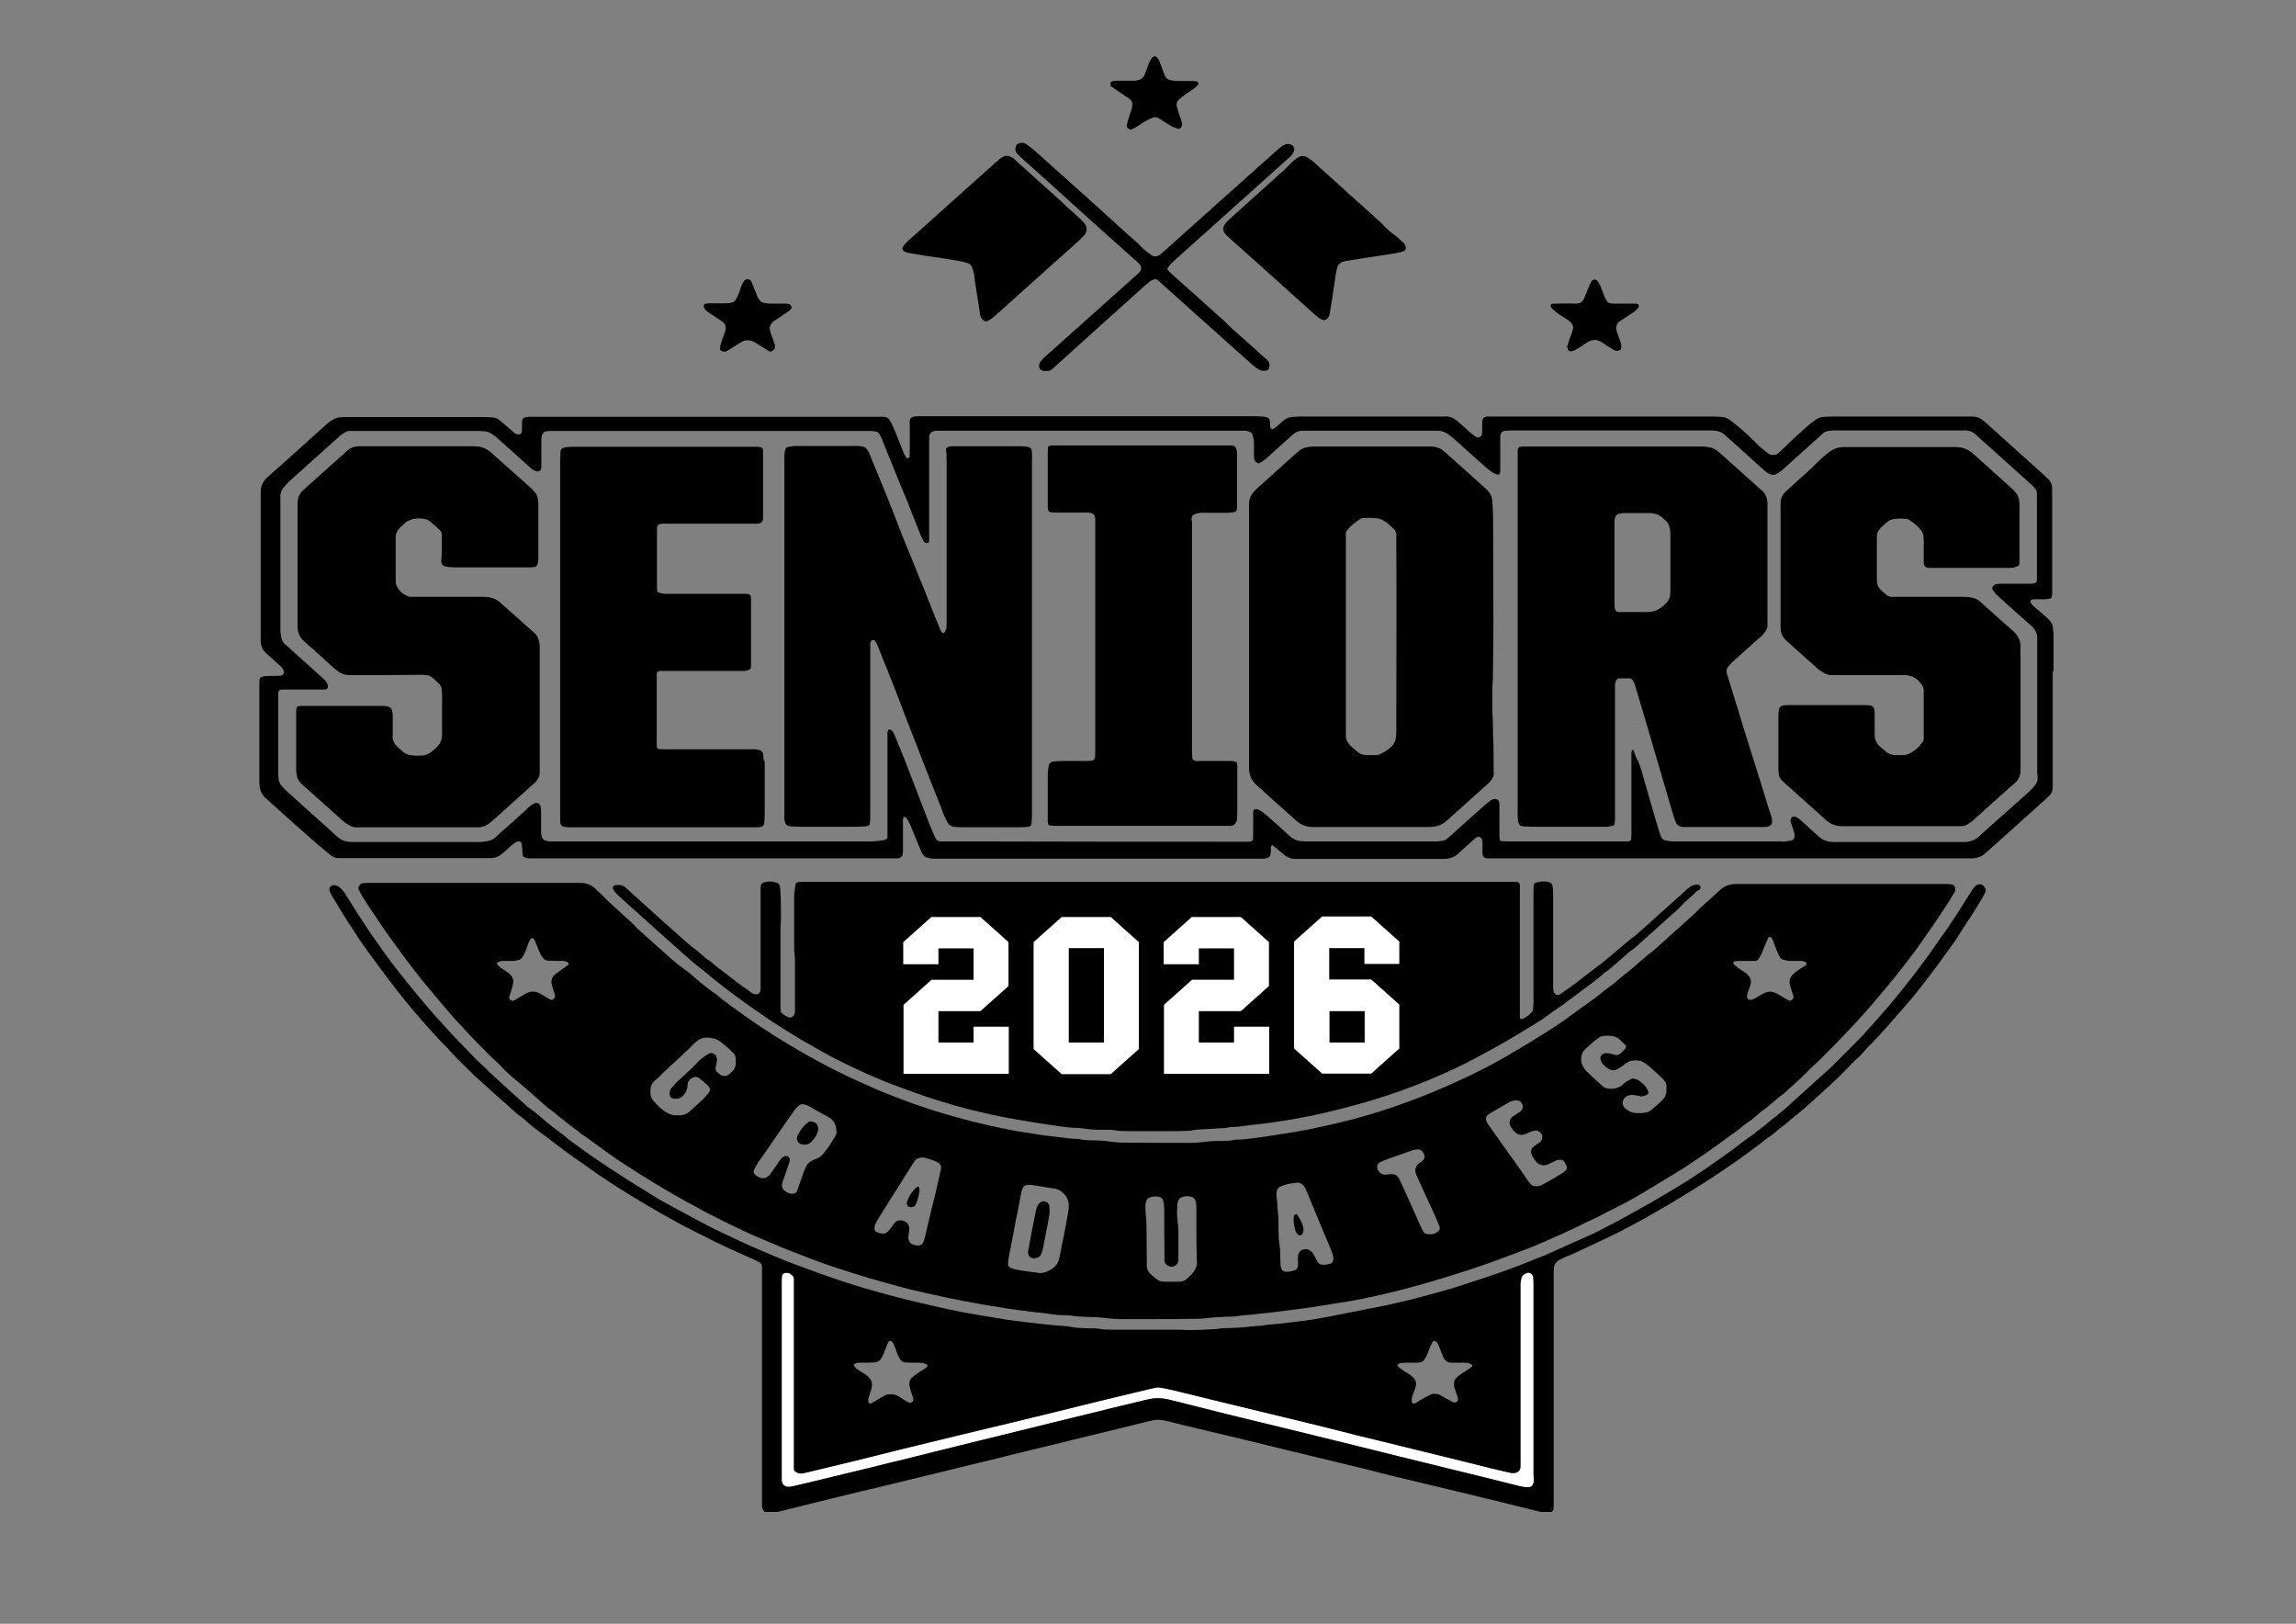
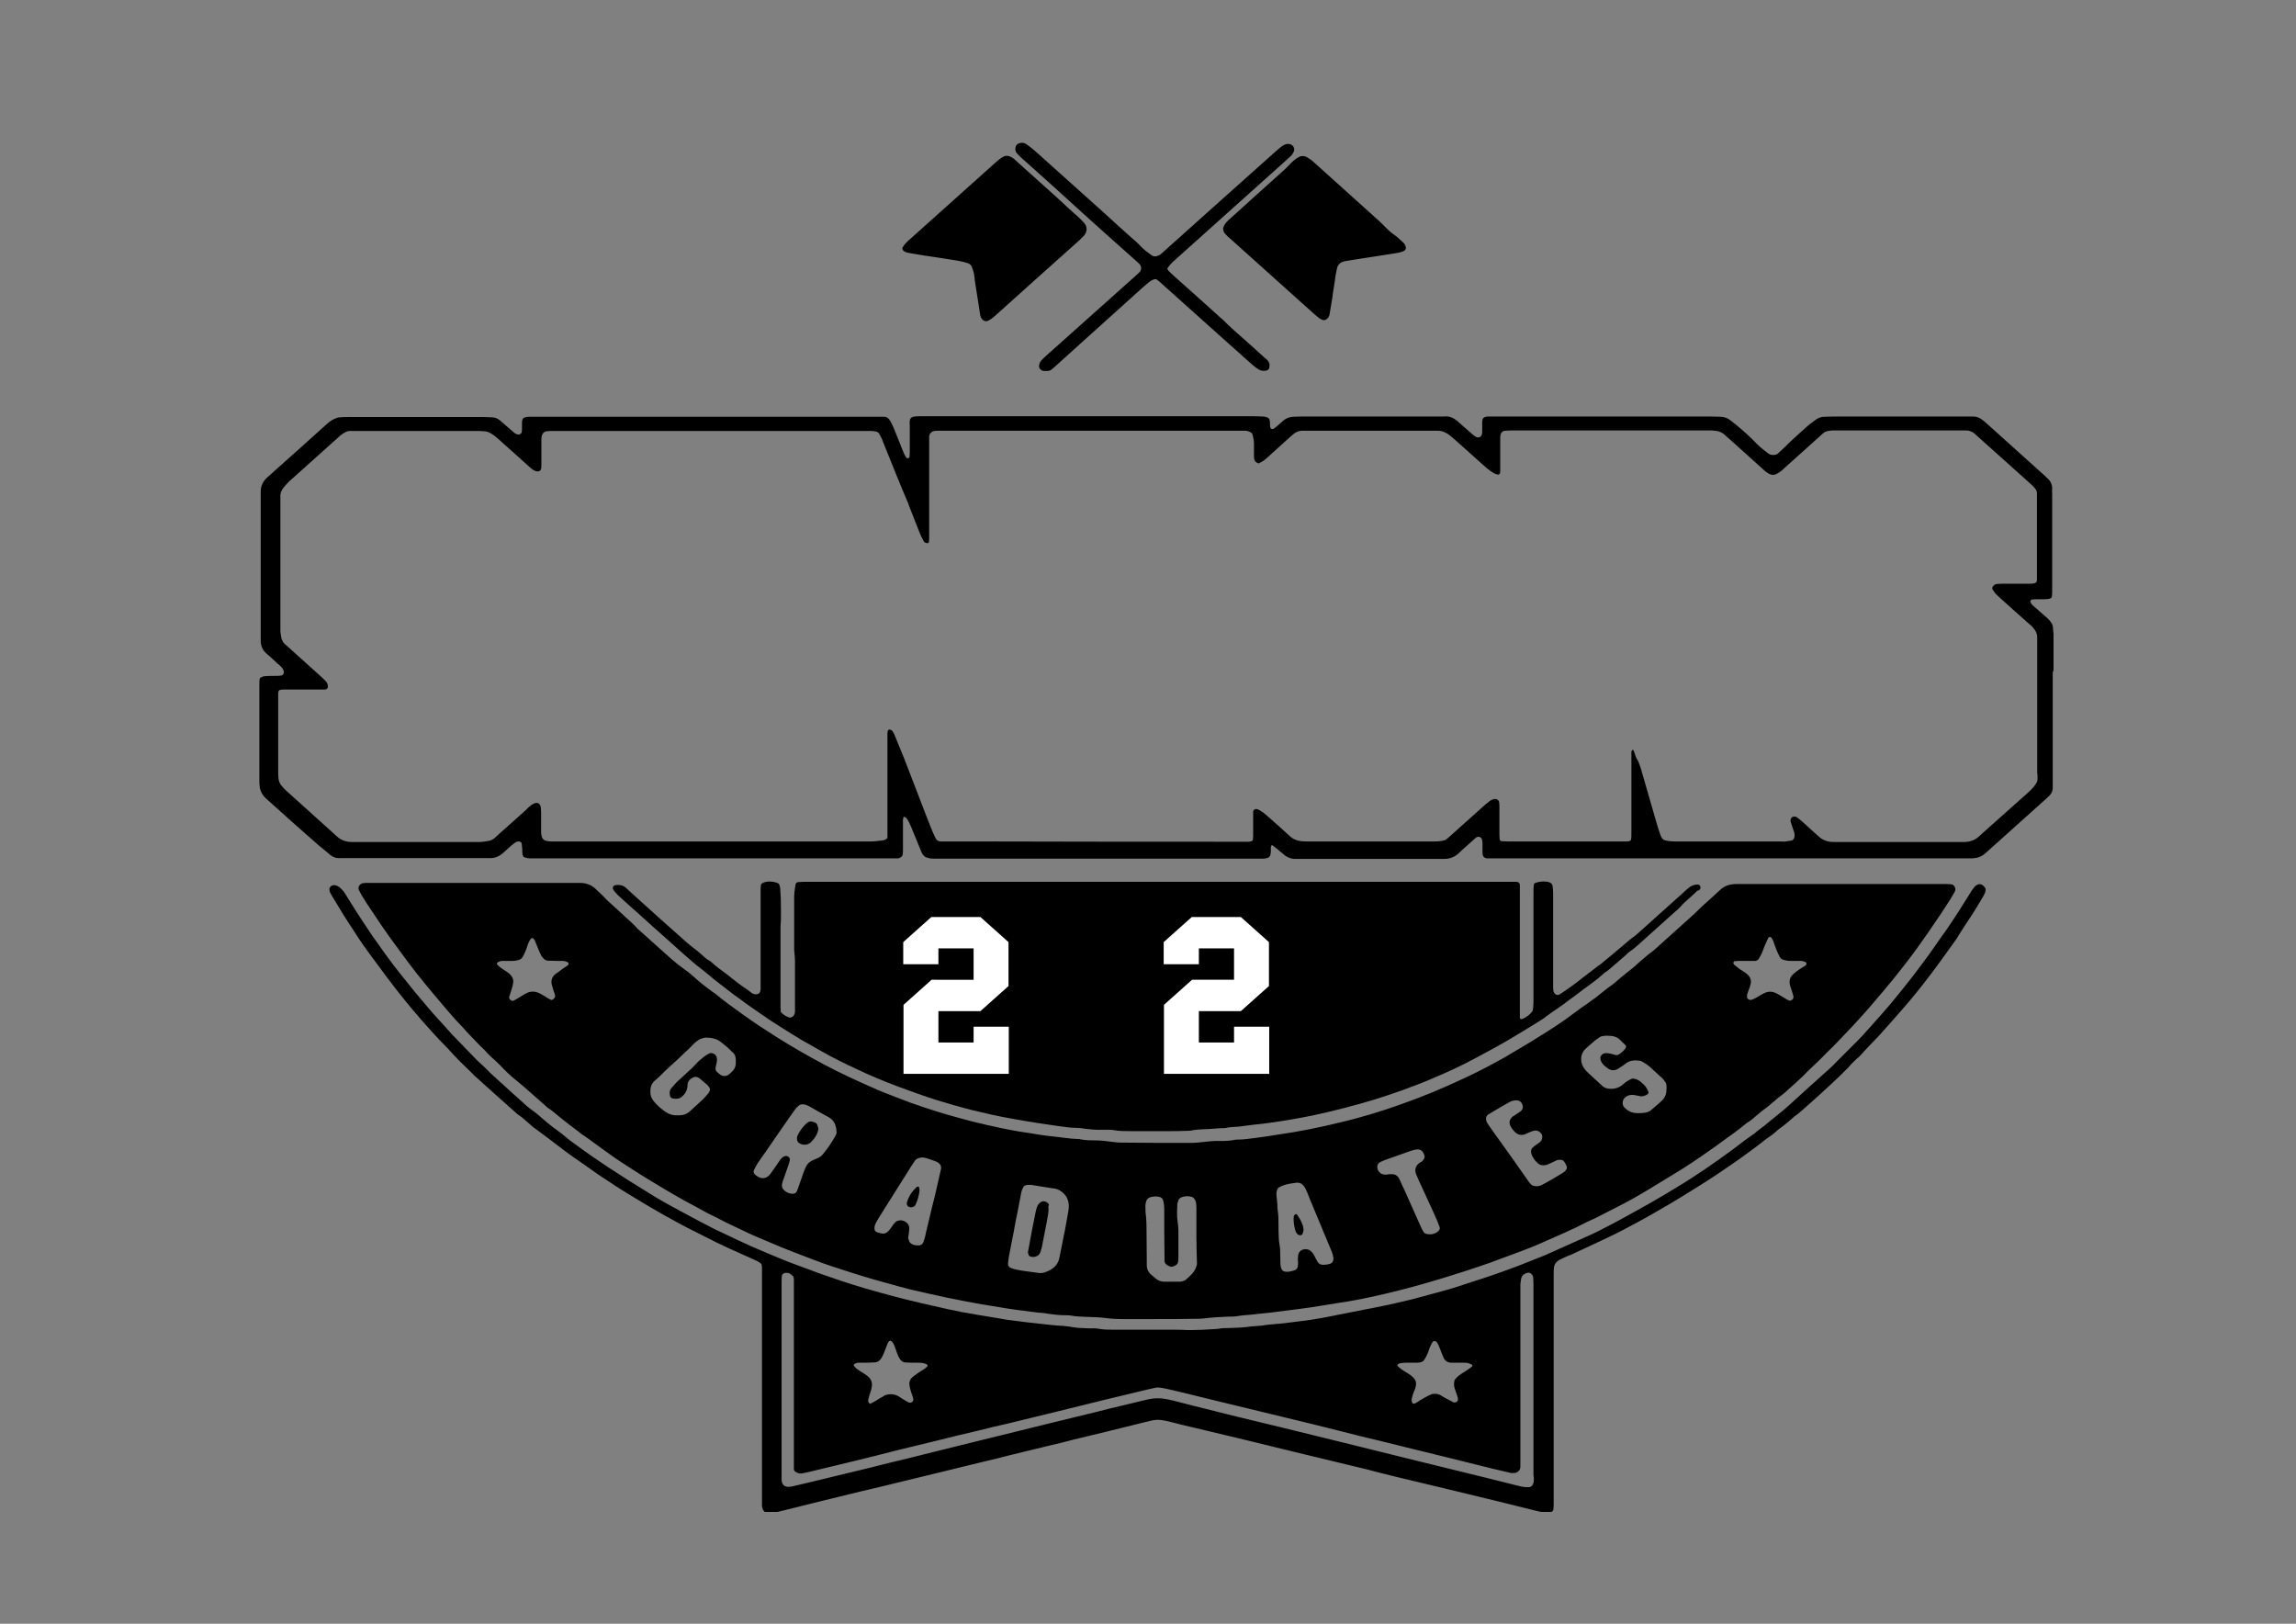
<svg xmlns="http://www.w3.org/2000/svg" version="1.1" id="Layer_1" x="0px" y="0px" viewBox="0 0 841.9 595.3" style="enable-background:new 0 0 841.9 595.3;" xml:space="preserve">
  <rect x="0" y="0" width="841.9" height="595.3" fill="#808080" stroke="none" />
  <style type="text/css">
	.st0{fill:#FFFFFF;}
</style>
  <g>
    <path d="M-85.5,5.5c0.3,0.1,0.6,0,0.8,0c0.7-0.2,1.2-0.5,1.7-1c0.4-0.4,0.7-0.8,1-1.3c0.3-0.6,0.6-1.2,0.8-1.8   c1-2.8,1.9-5.7,2.9-8.5c0.5-1.3,1-2.7,1.6-3.9c0.6-1.1,1.2-2.1,2.1-3.1c0.5-0.6,1.1-1.1,1.7-1.5c0.9-0.6,1.9-0.8,3-0.8   c1.4,0.1,2.3,0.8,2.7,2.2c0.2,0.8,0.2,1.5,0.1,2.3c-0.1,1-0.4,1.9-0.8,2.8c-0.2,0.5-0.4,0.9-0.6,1.4c-1.1,2.2-2.4,4.3-4,6.1   c-0.5,0.5-1,1-1.5,1.5c-0.6,0.5-1.2,1.1-1.7,1.6C-75.9,1.7-76,1.8-76,2.1c-0.2,0.5-0.3,1-0.5,1.6c0,0.1,0,0.2-0.1,0.3   c0.4,0.4,0.7,0.7,1,1.2c0.2,0.5,0.5,0.9,0.7,1.4c0.4,0.1,0.9,0,1.3-0.1c0.4-0.1,0.8-0.4,1.1-0.6c0.5-0.4,1-0.9,1.3-1.5   c0.4-0.6,0.8-1.3,1-2c0.1-0.2,0.2-0.5,0.3-0.8c0.5,0.2,1.1,0.4,1.6,0.6c0,0.1,0,0.1,0,0.1c-0.5,1.1-1,2.2-1.6,3.2   c-0.3,0.5-0.7,1-1.1,1.4c-0.8,0.8-1.7,1.3-2.8,1.5c-0.2,0-0.5,0.1-0.8,0.1c0,0.1,0,0.2,0,0.2c0,1.5-0.2,3-0.6,4.5   c-0.4,1.6-0.9,3.1-1.5,4.5c-0.3,0.6-0.6,1.3-0.9,1.9c-0.3,0.5-0.6,1-0.9,1.4c-0.4,0.7-1,1.4-1.6,1.9c-0.5,0.4-1,0.7-1.6,0.8   c-0.8,0.2-1.6,0.1-2.4-0.2c-0.9-0.3-1.5-1-1.8-1.8c-0.2-0.6-0.3-1.2-0.4-1.8c-0.1-0.9,0-1.9,0.2-2.8c0.5-2.3,1.1-4.6,1.9-6.8   c0.3-0.9,0.6-1.9,1-2.8c0-0.1,0.1-0.3,0.1-0.4c-0.2,0-0.4,0.1-0.5,0.2c-0.2,0.1-0.3,0.2-0.5,0.2c-0.2,0.1-0.3,0.1-0.5,0.2   c-0.2,0-0.3,0.1-0.5,0.1c-0.2,0-0.3,0.1-0.5,0.1c-0.2,0-0.4,0-0.5,0c-0.2,0-0.3,0-0.5,0c-0.1,0.1-0.2,0.3-0.3,0.4   c-0.5,0.7-1,1.3-1.6,1.8c-0.8,0.7-1.6,1.3-2.6,1.6c-1,0.3-1.9,0.4-2.9,0.3c-1.1-0.2-2-0.8-2.7-1.7c-0.5-0.6-0.7-1.4-0.9-2.1   c-0.3-1.5-0.2-2.9,0.2-4.3c0.9-3.2,2.7-5.9,5.4-8c0.8-0.6,1.6-1.1,2.6-1.4c0.9-0.3,1.8-0.4,2.8-0.3c1,0.1,1.8,0.6,2.3,1.5   c0.4,0.8,0.6,1.6,0.6,2.5c0,1.5-0.2,2.9-0.6,4.2c-0.3,0.9-0.6,1.8-1,2.6C-85.4,5.2-85.5,5.3-85.5,5.5L-85.5,5.5z M-86.6,0.5   c0.1-0.2,0.1-0.5,0.2-0.7c0.1-0.7,0.2-1.3,0.1-2c-0.1-0.8-0.7-1-1.3-0.8c-0.3,0.1-0.6,0.2-0.8,0.4c-0.2,0.2-0.5,0.5-0.7,0.7   c-0.4,0.5-0.7,1.1-1,1.7c-0.8,1.7-1.5,3.5-1.8,5.4c-0.1,0.6-0.2,1.2-0.1,1.8c0,0.2,0.1,0.4,0.1,0.7c0.1,0.4,0.4,0.6,0.8,0.6   c0.3,0,0.7,0,1-0.2c0.4-0.2,0.9-0.8,1.1-1.3c-0.2-0.3-0.4-0.7-0.4-1.1c-0.1-0.7-0.1-1.3,0.1-2c0.4-1.4,1.2-2.5,2.5-3   C-86.8,0.6-86.7,0.6-86.6,0.5L-86.6,0.5z M-78,7.7c-0.1,0.1-0.1,0.3-0.1,0.4c-1.1,3.4-2.2,6.7-3.3,10.1c-0.1,0.4-0.2,0.9-0.3,1.4   c0,0.2,0,0.4,0,0.6c0.1,0.4,0.3,0.5,0.7,0.5c0.2,0,0.4-0.1,0.6-0.3c0.2-0.2,0.5-0.5,0.6-0.8c0.4-0.6,0.7-1.2,1-1.9   c0.8-1.7,1.3-3.6,1.7-5.4c0.2-1.1,0.5-2.3,0.5-3.4c0-0.2,0.1-0.4,0-0.5C-77.1,8.2-77.5,7.9-78,7.7L-78,7.7z M-74.5-1.9   c0.2-0.1,0.3-0.2,0.4-0.4c0.9-1.1,1.8-2.3,2.6-3.5c1.1-1.7,1.8-3.5,2.3-5.4c0.1-0.5,0.2-1,0.2-1.5c0-0.1,0-0.3-0.1-0.4   c-0.1-0.3-0.2-0.4-0.5-0.4c-0.3,0-0.5,0.1-0.7,0.3c-0.2,0.3-0.4,0.5-0.6,0.8c-0.3,0.4-0.5,0.9-0.7,1.4c-0.3,1-0.7,2-1,2.9   c-0.6,1.9-1.2,3.7-1.8,5.6C-74.4-2.2-74.5-2.1-74.5-1.9L-74.5-1.9z" />
    <path d="M-115.8,7.1c-0.1,0.1-0.1,0.3-0.2,0.4c-1.1,2.4-3,3.8-5.6,4.3c-1,0.2-1.9,0.2-2.9,0c-1.3-0.3-2.3-0.9-3-2   c-0.1-0.1-0.2-0.3-0.3-0.4c-0.2,0-0.2,0.2-0.3,0.3c-0.5,0.5-1.1,1-1.7,1.4c-0.9,0.6-1.8,0.9-2.8,0.9c-0.5,0-0.9,0-1.4-0.2   c-0.6-0.2-1.1-0.5-1.4-1c-0.4-0.6-0.6-1.2-0.7-1.9c0-0.1,0-0.2-0.1-0.4c-0.2,0-0.2,0.1-0.2,0.2c-0.4,0.7-0.9,1.3-1.5,1.8   c-0.8,0.7-1.6,1.2-2.6,1.4c-0.6,0.1-1.1,0.2-1.7,0.1c-0.4-0.1-0.8-0.2-1.1-0.5c-0.9-0.7-1.5-1.6-1.8-2.6c0-0.2-0.1-0.3-0.1-0.5   c-0.2,0-0.2,0.2-0.3,0.3c-0.7,0.8-1.4,1.6-2.3,2.2c-0.7,0.5-1.4,0.9-2.2,1c-0.7,0.1-1.5,0.2-2.2,0c-0.6-0.2-1.1-0.5-1.5-1.1   c-0.4-0.7-0.7-1.4-0.7-2.3c0-0.2,0-0.3,0-0.5c-0.2-0.1-0.2,0.1-0.2,0.1c-0.4,0.5-0.9,1-1.3,1.4c-1.4,1.3-3,2-4.9,2.3   c-0.8,0.1-1.7,0.2-2.5,0.1c-1.7-0.1-3.2-0.8-4.4-2c-1.1-1-1.7-2.3-2.2-3.7c-0.4-1.4-0.5-2.8-0.4-4.3c0.1-2.3,0.7-4.4,1.6-6.5   c1.1-2.5,2.5-4.8,4.3-6.9c1.5-1.6,3.2-3,5.2-3.9c1.5-0.7,3.1-1,4.8-0.9c0.7,0,1.3,0.2,1.9,0.5c1.3,0.6,2,1.6,2,3   c0,0.6,0,1.3-0.3,1.9c-0.6,1.2-1.6,1.8-2.8,2c-0.3,0.1-0.7,0.1-1,0c-0.5-0.1-0.9-0.3-1.2-0.6c-0.1-0.1-0.1-0.2-0.1-0.2   c0-0.1,0.1-0.1,0.1-0.1c1.1-0.6,1.8-1.5,2.1-2.7c0.1-0.2,0.1-0.5,0.1-0.7c0-0.5-0.3-0.9-0.9-0.9c-0.4,0-0.8,0-1.2,0.2   c-0.4,0.2-0.7,0.4-1.1,0.6c-0.7,0.5-1.3,1.2-1.8,1.9c-0.7,0.9-1.4,2-1.9,3c-1.5,2.8-2.5,5.7-3.1,8.8c-0.2,1.3-0.4,2.6-0.3,3.9   c0,0.7,0.1,1.4,0.3,2.1c0.1,0.5,0.3,1,0.6,1.4c0.5,0.8,1.1,1.3,2,1.4c0.6,0.1,1.3,0.1,1.9-0.1c1.1-0.3,2-0.9,2.8-1.7   c0.5-0.5,1-1.1,1.4-1.7c0.7-1,1.2-2.1,1.8-3.2c0.4-0.7,0.6-1.5,0.9-2.3c1.7-5.1,3.4-10.2,5.1-15.3c0.1-0.2,0.1-0.3,0.2-0.5   c1.9,0,3.7,0,5.5,0c0.1,0.2,0,0.3-0.1,0.5c-0.6,1.8-1.2,3.7-1.8,5.5c-1.7,5.1-3.4,10.1-5.1,15.2c-0.1,0.3-0.2,0.7-0.3,1.1   c0,0.2-0.1,0.3-0.1,0.5c0,0.2,0,0.3,0,0.5c0,0.6,0.4,0.9,1,0.8c0.2,0,0.3-0.1,0.5-0.2c0.2-0.1,0.4-0.3,0.6-0.4   c0.8-0.8,1.4-1.7,2-2.7c0.1-0.1,0.1-0.2,0.1-0.4c0.8-3.6,2.8-6.5,5.7-8.7c0.9-0.7,1.8-1.2,2.9-1.5c0.8-0.2,1.6-0.3,2.5-0.1   c0.2,0,0.3,0.1,0.5,0.2c0.5,0.2,0.9,0.6,1,1.2c0,0.1,0,0.2,0.1,0.3c0.2-0.4,0.3-0.8,0.5-1.1c0.4-0.1,4.6-0.1,5,0   c0.1,0.2,0,0.3-0.1,0.4c-0.7,2.2-1.5,4.4-2.2,6.6c-0.5,1.4-1,2.8-1.4,4.2c-0.1,0.4-0.3,0.8-0.3,1.2c0,0.1,0,0.3,0,0.4   c0.1,0.5,0.4,0.7,0.9,0.6c0.2,0,0.4-0.1,0.6-0.2c0.4-0.2,0.6-0.5,0.9-0.8c0.1-0.1,0.1-0.2,0.1-0.4c-0.1-1.4,0.3-2.6,1.1-3.8   c0.3-0.5,0.8-1,1.3-1.4c0.5-0.3,1-0.5,1.5-0.5c0.5,0,0.9,0.2,1.3,0.5c0.3,0.2,0.4,0.6,0.5,0.9c0.2,1.2-0.1,2.3-0.9,3.3   c-0.6,0.7-1.3,1.2-2.2,1.3c-0.1,0-0.1,0-0.2,0.1c0,0,0,0-0.1,0.1c0.1,0.4,0.4,0.8,0.8,1c0.7,0.4,1.5,0.4,2.2,0.1   c1.1-0.5,1.7-1.3,1.9-2.5c0.1-0.9,0.1-1.7-0.2-2.6c-0.2-0.6-0.4-1.1-0.7-1.6c-0.2-0.6-0.5-1.1-0.7-1.7c-0.4-1.3-0.4-2.6,0-3.9   c0.5-1.5,1.6-2.3,3.2-2.5c0.4-0.1,0.9-0.1,1.3,0c0.3,0,0.6,0.1,0.8,0.3c0,0.1,0,0.1,0,0.1c-0.2,0.4-0.3,0.8-0.3,1.2   c0,0.7,0.1,1.4,0.4,2.1c0.3,0.6,0.6,1.2,0.8,1.8c0.4,0.9,0.8,1.9,1,2.9c0.1,0.5,0.1,1,0.2,1.4c0,0.2,0,0.3,0,0.5   c0.1,0,0.1-0.1,0.2-0.1c0.2-0.3,0.3-0.7,0.5-1c0.3-0.5,0.7-0.9,1.2-1.3c0.5-0.3,1-0.5,1.5-0.5c0.5,0,0.9,0.2,1.2,0.4   c0.3,0.2,0.4,0.5,0.5,0.8c0.2,0.6,0.2,1.3,0,1.9c-0.4,1.4-1.3,2.3-2.6,2.8c-0.1,0-0.2,0.1-0.3,0.1c-0.1,0-0.2,0.1-0.3,0.1   c0.1,0.5,0.4,0.8,0.8,1c0.7,0.4,1.4,0.4,2.2,0.1c1-0.4,1.6-1.2,1.9-2.3c0.2-1,0.1-1.9-0.2-2.8c-0.2-0.5-0.4-1-0.6-1.5   c-0.2-0.5-0.5-1.1-0.7-1.6c-0.5-1.3-0.5-2.5-0.1-3.8c0.5-1.6,1.7-2.5,3.3-2.6c0.4,0,0.8-0.1,1.2,0c0.3,0,0.6,0.1,0.8,0.3   c0,0,0,0.1,0,0.1c-0.4,0.6-0.4,1.3-0.3,1.9c0.1,0.5,0.2,1,0.4,1.4c0.3,0.6,0.5,1.1,0.8,1.7c0.4,0.9,0.8,1.8,1,2.8   c0.2,1.3,0.3,2.6,0.1,3.9c-0.4,1.8-1.3,3.2-2.7,4.4c-1.1,0.9-2.3,1.4-3.6,1.6c-1,0.1-2,0.2-3-0.1c-1.8-0.5-2.9-1.7-3.4-3.5   C-115.7,7.8-115.7,7.5-115.8,7.1C-115.8,7.1-115.8,7.1-115.8,7.1L-115.8,7.1z M-139.7,7c0,0.2,0,0.4,0.1,0.6   c0.1,0.6,0.7,0.8,1.2,0.5c0.2-0.1,0.4-0.3,0.6-0.4c0.4-0.4,0.8-0.9,1.1-1.4c0.4-0.6,0.7-1.3,1-2c0.5-1.3,1-2.5,1.4-3.8   c0.2-0.6,0.4-1.1,0.6-1.7c0.1-0.3,0.1-0.5,0.1-0.8c0-0.2,0-0.4-0.1-0.6c0-0.2-0.2-0.4-0.5-0.4c-0.3-0.1-0.6,0-0.9,0.2   c-0.3,0.2-0.6,0.5-0.8,0.8c-0.4,0.5-0.8,1.1-1.1,1.7c-1.1,1.9-1.9,4-2.4,6.1C-139.5,6.2-139.6,6.6-139.7,7L-139.7,7z" />
    <path d="M-153.9,35.7l3.9-11c0,0,3.2,12.9,13.6,12.5c10.4-0.4,13.7-7.2,15.8-14.1c0.1-0.4,1,0,1,4.1c0,4-0.1,9.7-5.6,15.9   c-5.5,6.2-12.2,5.8-12.2,5.8s3.9,7.5,5.7,16.4c1.8,8.9,3,17.2,2.2,22.9c-0.5,3.5-2.4,8.7-2.4,8.7s-2.5-19.4-9.1-36.2   C-147.5,44-153.9,35.7-153.9,35.7L-153.9,35.7z" />
    <g>
      <path d="M-81.3,83.5c-0.4,2.3-1.3,4.3-2.8,6.1c-3.4,4-7.7,6.5-13,7.2c-3.4,0.5-6.7,0.3-9.8-1.4c-3.9-2.2-5.7-5.6-5.6-10    c0.1-3.6,1.3-6.9,3.1-10c2.1-3.6,4.5-6.9,7.2-10.1c1-1.2,2.1-2.2,3.4-3c-0.3-0.3-0.6-0.4-1-0.5c-3-0.9-5.7-2.3-8-4.5    c-4.3-4-5.4-8.6-3.3-14.1c1.1-2.8,2.6-5.2,4.5-7.5c4.3-5.1,9.5-9.1,15.2-12.5c0.8-0.5,0.9-0.4,0.8,0.6c-0.2,3.1-0.5,6.2-0.7,9.4    c0,0.7-0.5,0.9-1.1,1.1c-4.4,1.6-8,4.3-11.5,7.2c-1,0.8-1.8,1.8-2.5,2.9c-0.3,0.4-0.3,0.8,0.1,1.1c0.8,0.7,1.6,1.3,2.6,1.8    c4.1,1.9,8.2,3.8,12.5,5.4c0.4,0.1,0.4,0.3,0.5,0.7c0.1,3,0,6-0.8,8.9c-0.2,0.5-0.4,1-0.8,1.4c-4.1,3.8-8.3,7.6-12.2,11.6    c-1.1,1.1-2,2.5-2.9,3.8c-0.3,0.4-0.3,0.8,0,1.3c1.7,3.1,4.3,5.1,7.7,5.7c5.5,1,10.8,0.3,16.1-1.5C-82.6,84.3-81.9,84-81.3,83.5z" />
    </g>
  </g>
  <g id="Shape_1_5_">
    <path d="M-249.1,35.2c-0.3-0.1-0.7-0.1-1-0.2c-0.4,0-0.8,0-1.3,0.2c-0.4,0.1-0.8-0.2-0.9-0.6c0-0.1,0-0.3,0-0.4   c0.1-0.5,0.3-1,0.5-1.4c0.3-0.5,0.7-1,1.1-1.4c0.6-0.7,1.4-1.2,2.1-1.8c0.1-0.1,0.1-0.1,0.2-0.2c-0.1-0.2-0.2-0.5-0.3-0.7   c0-0.1-0.1-0.1-0.1-0.2c-0.1,0-0.1,0.1-0.2,0.1c-1.1,0.6-2.2,1.3-3,2.3c-0.7,0.8-1.3,1.6-1.7,2.6c-0.4,1.1-0.7,2.2-0.5,3.4   c0.1,0.7,0.3,1.4,0.8,1.9c1,1.3,2.2,1.8,3.8,1.5c1-0.2,1.7-0.8,2-1.8c0.1-0.3,0.2-0.7,0.1-1C-247.4,36.1-248.1,35.5-249.1,35.2z    M-242.7,36l3.6-9.9c0,0,2.9,11.7,12.3,11.4c9.4-0.4,12.4-6.5,14.3-12.8c0.1-0.4,0.9,0,0.9,3.7c0,3.6-0.1,8.8-5.1,14.4   c-5,5.6-11,5.3-11,5.3s3.5,6.8,5.2,14.9c1.7,8.1,2.7,15.6,2,20.8c-0.4,3.2-2.2,7.9-2.2,7.9s-2.3-17.6-8.3-32.8   C-236.9,43.5-242.7,36-242.7,36L-242.7,36z M-176.8,79.3c-0.3,2.1-1.2,3.9-2.5,5.5c-3.1,3.6-7,5.9-11.8,6.5   c-3.1,0.4-6.1,0.3-8.9-1.3c-3.5-2-5.2-5.1-5.1-9.1c0.1-3.3,1.2-6.3,2.8-9.1c1.9-3.2,4.1-6.2,6.5-9.1c0.9-1.1,1.9-2,3.1-2.7   c-0.3-0.3-0.6-0.3-0.9-0.4c-2.7-0.8-5.1-2.1-7.2-4.1c-3.9-3.6-4.9-7.8-3-12.7c1-2.5,2.4-4.7,4.1-6.8c3.9-4.6,8.6-8.3,13.8-11.3   c0.8-0.4,0.8-0.4,0.7,0.5c-0.2,2.8-0.4,5.7-0.6,8.5c0,0.7-0.5,0.8-1,1c-4,1.4-7.3,3.9-10.5,6.6c-0.9,0.7-1.6,1.7-2.3,2.6   c-0.3,0.4-0.2,0.7,0.1,1c0.7,0.7,1.5,1.2,2.3,1.6c3.7,1.7,7.5,3.5,11.3,4.9c0.3,0.1,0.4,0.3,0.4,0.6c0,2.7,0,5.4-0.8,8.1   c-0.1,0.5-0.3,0.9-0.7,1.2c-3.7,3.5-7.5,6.9-11.1,10.5c-1,1-1.8,2.2-2.6,3.4c-0.3,0.4-0.3,0.7,0,1.1c1.5,2.9,3.9,4.6,7,5.2   c5,0.9,9.8,0.3,14.6-1.4C-178.1,80.1-177.4,79.7-176.8,79.3z" />
  </g>
  <g>
    <g>
      <path d="M397.2,86.7c0.3-0.3,0.5-0.6,0.7-0.9c0.8-1.3,0.7-2.8-0.3-4c-0.8-0.9-1.6-1.7-2.5-2.5c-2.4-2.1-4.7-4.2-7-6.4    c-4.6-4.1-9.2-8.3-13.8-12.4c-0.7-0.6-1.4-1.3-2.1-1.9c-0.5-0.5-1.1-0.9-1.8-1.2c-0.9-0.4-1.8-0.4-2.6,0.1c-1.1,0.6-2.1,1.5-3,2.3    C354.5,69,344.3,78.2,334,87.4c-0.5,0.4-1,0.8-1.4,1.3c-0.8,0.7-1.4,1.5-1.8,2.4c0.3,0.7,0.4,0.8,0.7,1c0.6,0.4,1.4,0.6,2.1,0.7    c1.8,0.3,3.6,0.6,5.4,0.9c4.1,0.6,8.2,1.2,12.3,1.9c1.2,0.2,2.4,0.5,3.6,0.9c0.6,0.2,1.1,0.6,1.4,1.2c0.2,0.6,0.4,1.1,0.6,1.7    c0.4,1.2,0.4,2.5,0.6,3.8c0.5,3,0.9,5.9,1.4,8.9c0.2,1.1,0.3,2.2,0.5,3.3c0.1,0.7,0.4,1.4,1.1,2c0.5,0.4,1.3,0.5,1.8,0.2    c1.1-0.5,2-1.3,2.9-2.1c10.2-9.2,20.5-18.4,30.8-27.6C396.4,87.4,396.8,87,397.2,86.7z M515.4,90.3c-0.2-0.6-0.5-1.1-1-1.5    c-1.1-1-2.2-2.1-3.4-2.9s-2.3-1.9-3.4-3c-0.5-0.6-1.1-1.1-1.7-1.7c-8-7.2-16-14.4-24-21.6c-0.3-0.3-0.6-0.5-0.9-0.8    c-0.7-0.5-1.3-0.9-2-1.3c-0.9-0.4-1.8-0.4-2.6,0c-1.4,0.7-2.5,1.7-3.5,2.8c-0.9,1-1.9,1.9-2.9,2.8c-2.6,2.3-5.2,4.7-7.8,7    c-3.8,3.4-7.5,6.8-11.3,10.2c-0.8,0.7-1.5,1.4-2,2.3c-0.2,0.4-0.3,0.8-0.4,1c0,1.1,0.3,1.7,0.9,2.3c0.5,0.6,1.1,1.1,1.7,1.6    c10.1,9,20.1,18.1,30.2,27.1c0.7,0.6,1.3,1.2,2,1.7c0.3,0.3,0.6,0.5,1,0.7c1.1,0.6,1.7,0.5,2.6-0.4c0.3-0.3,0.5-0.8,0.6-1.2    c0.3-2,0.7-4,1-6c0.3-2.7,0.9-5.5,1.2-8.2c0.1-0.9,0.4-1.8,0.5-2.6c0.3-1.7,1.4-2.6,3.3-2.9c1.2-0.2,2.5-0.4,3.7-0.6    c4.5-0.7,9-1.4,13.5-2.1c0.9-0.1,1.8-0.3,2.7-0.5c0.5-0.1,0.9-0.3,1.4-0.5C515.4,91.7,515.7,91,515.4,90.3z M463,130.5    c-3.8-3.4-7.5-6.8-11.3-10.1c-0.5-0.5-1-1-1.6-1.5c-0.7-0.7-1.4-1.5-2.2-2.1c-5.8-5.2-11.5-10.4-17.3-15.5    c-0.8-0.7-1.5-1.4-2.2-2.1c-0.2-0.2-0.2-0.4-0.4-0.7c0.9-1.5,2.1-2.5,3.3-3.6c13.2-11.8,26.4-23.7,39.6-35.5    c0.8-0.7,1.5-1.4,2.3-2.1c0.5-0.4,0.8-0.9,1.1-1.5c0.3-0.5,0.3-1,0.2-1.5c-0.2-0.8-0.9-1.4-1.7-1.5c-0.7-0.1-1.3,0-1.9,0.3    c-1.1,0.6-2,1.4-2.9,2.2c-13.6,12.1-27.2,24.3-40.7,36.4c-0.5,0.5-1.1,1-1.6,1.4c-0.4,0.4-0.9,0.6-1.5,0.8    c-0.7,0.2-1.3,0.1-1.9-0.3c-1.4-1-2.8-2-3.9-3.2c-1-1.1-2-2-3.1-2.9c-3.5-3.1-6.9-6.2-10.4-9.4c-8.4-7.6-16.9-15.1-25.3-22.7    c-1-0.9-2.1-1.7-3.2-2.5c-0.8-0.6-1.7-0.7-2.6-0.4c-0.8,0.2-1.2,0.7-1.4,1.4c-0.2,0.8-0.1,1.7,0.5,2.3c0.6,0.7,1.3,1.4,2,2    c7.5,6.7,15,13.4,22.4,20.2c6.3,5.7,12.6,11.3,18.9,16.9c0.6,0.5,1.2,1.1,1.7,1.6c0.3,0.3,0.4,0.7,0.5,1c0.1,0.9-0.1,1.6-0.9,2.2    c-0.5,0.4-0.9,0.9-1.4,1.3c-3.4,3.1-6.9,6.1-10.3,9.2c-7.5,6.7-15,13.4-22.5,20.1c-0.5,0.5-1.1,1-1.5,1.5    c-0.5,0.5-0.7,1.2-0.8,1.9c-0.1,0.9,0.7,1.8,1.7,1.9c0.4,0,0.8,0,1.3,0c0.7,0,1.3-0.2,1.8-0.7c0.6-0.5,1.1-0.9,1.6-1.4    c2.8-2.5,5.5-5,8.3-7.5c7.7-6.9,15.4-13.9,23.1-20.8c0.9-0.8,1.8-1.6,2.7-2.3c0.5-0.4,1.1-0.7,1.7-0.9c0.3-0.1,0.7-0.1,1,0.1    c0.7,0.5,1.4,1.1,2,1.7c8,7.1,15.9,14.3,23.9,21.4c3.1,2.7,6.1,5.5,9.2,8.2c0.7,0.6,1.5,1.2,2.3,1.7c0.8,0.5,1.7,0.5,2.6,0.4    c0.6-0.1,1.1-0.5,1.2-1c0.3-1.2,0.1-2.2-0.9-3.1C464,131.4,463.5,131,463,130.5z" />
-       <path d="M383.5,440.6c-0.8-0.3-1.4-0.3-2.1,0.3c-0.5,0.4-0.9,0.9-1.1,1.5c-0.2,0.6-0.4,1.1-0.5,1.7c-0.5,2.3-0.9,4.7-1.4,7    c-0.5,2.7-1,5.4-1.5,8.1c0.2,0.5,0.3,0.8,0.4,1.2c0.1,0.2,0.2,0.4,0.4,0.5c1.5,1,3.6,0.1,4-0.9c0.5-1.2,0.8-2.4,1-3.7    c0.3-1.5,0.6-3.1,0.9-4.6c0.4-2,0.8-4,1.1-5.9c0.2-1,0.2-2.1,0.1-3.1C384.9,441.7,384.4,441,383.5,440.6z M298.7,411.5    c-0.3-0.1-0.6-0.2-0.9-0.3c-0.5-0.1-1-0.1-1.4,0.2c-0.2,0.1-0.4,0.2-0.6,0.4c-1.5,1.3-2.5,2.8-3.3,4.4c-0.3,0.6-0.3,1.2-0.2,1.8    c0.1,0.3,0.2,0.6,0.4,0.8c1.1,1.1,3.3,1.2,4.5,0.1c1.4-1.4,2.6-2.9,2.9-5.1c-0.1-0.4-0.2-0.9-0.4-1.3    C299.6,412,299.2,411.7,298.7,411.5z M477.7,449.3c-0.4-1.4-1.2-2.7-2.1-4c-0.1-0.1-0.3-0.2-0.4-0.2c-0.2,0.1-0.4,0.2-0.6,0.4    c-0.1,0.1-0.1,0.3-0.2,0.4c-0.2,1.8,0.1,3.6,0.6,5.3c0.1,0.4,0.4,0.8,0.7,1.2c0.1,0.2,0.4,0.3,0.6,0.4c0.4,0.2,1.1,0,1.3-0.4    c0.2-0.5,0.3-1,0.4-1.4C477.9,450.3,477.9,449.8,477.7,449.3z M336.8,435.1c-0.2-0.1-0.5-0.1-0.7,0.1c-1.7,1.6-2.9,3.4-3.5,5.5    c-0.1,0.2-0.1,0.4-0.1,0.7c0.1,0.6,0.5,1.1,1.2,1.2c0.9,0.1,1.7-0.2,2-0.9c0.8-1.7,1.3-3.5,1.5-5.4c-0.1-0.3-0.1-0.6-0.2-0.9    C337.1,435.2,337,435.1,336.8,435.1z" />
+       <path d="M383.5,440.6c-0.8-0.3-1.4-0.3-2.1,0.3c-0.5,0.4-0.9,0.9-1.1,1.5c-0.2,0.6-0.4,1.1-0.5,1.7c-0.5,2.3-0.9,4.7-1.4,7    c-0.5,2.7-1,5.4-1.5,8.1c0.2,0.5,0.3,0.8,0.4,1.2c1.5,1,3.6,0.1,4-0.9c0.5-1.2,0.8-2.4,1-3.7    c0.3-1.5,0.6-3.1,0.9-4.6c0.4-2,0.8-4,1.1-5.9c0.2-1,0.2-2.1,0.1-3.1C384.9,441.7,384.4,441,383.5,440.6z M298.7,411.5    c-0.3-0.1-0.6-0.2-0.9-0.3c-0.5-0.1-1-0.1-1.4,0.2c-0.2,0.1-0.4,0.2-0.6,0.4c-1.5,1.3-2.5,2.8-3.3,4.4c-0.3,0.6-0.3,1.2-0.2,1.8    c0.1,0.3,0.2,0.6,0.4,0.8c1.1,1.1,3.3,1.2,4.5,0.1c1.4-1.4,2.6-2.9,2.9-5.1c-0.1-0.4-0.2-0.9-0.4-1.3    C299.6,412,299.2,411.7,298.7,411.5z M477.7,449.3c-0.4-1.4-1.2-2.7-2.1-4c-0.1-0.1-0.3-0.2-0.4-0.2c-0.2,0.1-0.4,0.2-0.6,0.4    c-0.1,0.1-0.1,0.3-0.2,0.4c-0.2,1.8,0.1,3.6,0.6,5.3c0.1,0.4,0.4,0.8,0.7,1.2c0.1,0.2,0.4,0.3,0.6,0.4c0.4,0.2,1.1,0,1.3-0.4    c0.2-0.5,0.3-1,0.4-1.4C477.9,450.3,477.9,449.8,477.7,449.3z M336.8,435.1c-0.2-0.1-0.5-0.1-0.7,0.1c-1.7,1.6-2.9,3.4-3.5,5.5    c-0.1,0.2-0.1,0.4-0.1,0.7c0.1,0.6,0.5,1.1,1.2,1.2c0.9,0.1,1.7-0.2,2-0.9c0.8-1.7,1.3-3.5,1.5-5.4c-0.1-0.3-0.1-0.6-0.2-0.9    C337.1,435.2,337,435.1,336.8,435.1z" />
      <path d="M716.6,324.9c-0.3-0.4-0.7-0.7-1.2-0.7c-0.8-0.1-1.7-0.1-2.5-0.1c-15.8,0-31.5,0-47.3,0c-3,0-6,0-9,0    c-6.1,0-12.2,0-18.3,0c-0.7,0-1.3,0-2,0c-2.2,0.1-4,0.7-5.6,2.2c-2.1,2-4.3,3.9-6.5,5.9c-1.4,1.3-2.7,2.7-4.1,3.9    c-4.3,3.9-8.6,7.7-12.9,11.6c-0.6,0.5-1.2,1.1-1.8,1.5c-1.2,0.8-2.2,1.8-3.3,2.7c-1.6,1.3-3,2.8-4.7,4c-1.8,1.4-3.6,2.9-5.3,4.4    c-0.2,0.2-0.4,0.3-0.6,0.5c-2.3,1.6-4.5,3.4-6.6,5.1c-0.2,0.1-0.4,0.3-0.6,0.4c-1.5,1.1-3,2.2-4.5,3.2c-2,1.5-4,2.9-6,4.4    c-4,2.8-8.2,5.4-12.4,8c-3.2,1.9-6.4,3.8-9.6,5.7c-4.4,2.5-8.8,4.8-13.4,7c-6,2.8-12,5.5-18.3,7.9c-5.8,2.2-11.7,4.3-17.8,6.1    c-3.5,1-7,2-10.5,2.8c-7.7,1.9-15.5,3.5-23.4,4.6c-2.5,0.4-4.9,0.8-7.4,1.1c-2.4,0.3-4.8,0.7-7.2,0.7c-0.4,0-0.8,0-1.2,0.1    c-2.2,0.5-4.5,0.4-6.7,0.4c-1,0-2,0.1-3,0.2c-2.6,0.3-5.1,0.6-7.7,0.5c-8.1,0-16.2,0-24.3-0.1c-0.8,0-1.7-0.1-2.5-0.2    c-2.1-0.2-4.1-0.6-6.2-0.6c-2,0-4,0-6-0.4c-0.2-0.1-0.5-0.1-0.8-0.1c-3.3-0.1-6.5-0.7-9.7-1c-3-0.3-5.9-0.8-8.9-1.3    c-2.1-0.3-4.1-0.6-6.1-1c-3-0.6-6-1.2-9-1.9c-3.6-0.8-7.1-1.7-10.6-2.7c-5.2-1.4-10.3-3-15.4-4.8c-2.2-0.7-4.3-1.6-6.5-2.4    c-3.3-1.3-6.6-2.5-9.8-4c-5.7-2.5-11.3-5.1-16.8-8c-3.2-1.7-6.3-3.4-9.4-5.2c-2.8-1.6-5.5-3.3-8.3-5c-4.1-2.6-8.1-5.2-12-8    c-3.6-2.6-7.2-5.1-10.5-7.9c-0.2-0.2-0.4-0.3-0.6-0.4c-2.5-1.8-5-3.7-7.3-5.8c-1.1-1-2.3-2-3.5-2.8c-1.7-1.2-3.3-2.5-4.9-3.9    c-3.9-3.4-7.7-6.9-11.5-10.3c-0.4-0.4-0.9-0.7-1.2-1.1c-1-1.2-2.2-2.2-3.4-3.3c-2.4-2.2-4.8-4.4-7.2-6.6c-0.8-0.7-1.4-1.5-2.2-2.2    c-0.8-0.8-1.6-1.5-2.4-2.3c-1.5-1.3-3.3-2-5.4-2c-0.8,0-1.7,0-2.5,0c-12.2,0-24.3,0-36.5,0c-12.5,0-25,0-37.5,0    c-0.8,0-1.5,0-2.3,0c-0.3,0-0.7,0.1-1,0.1c-1.2,0.3-1.9,1.5-1.4,2.5c0.4,0.8,0.8,1.6,1.3,2.4c0.9,1.5,1.9,3,2.9,4.5    c2.9,4.4,5.8,8.7,9,13c1.6,2.1,3.1,4.3,4.7,6.4c2,2.7,4.1,5.3,6.2,7.9c2.6,3.1,5.1,6.2,7.8,9.3c1.7,1.9,3.2,3.8,5,5.6    c1.3,1.3,2.4,2.7,3.7,4c1.8,1.8,3.4,3.7,5.3,5.4c0.1,0.1,0.2,0.2,0.3,0.3c1.3,1.6,2.9,2.9,4.4,4.3c0.7,0.7,1.4,1.3,2,2    c1.4,1.5,2.9,2.9,4.5,4.2c1.5,1.2,2.9,2.4,4.4,3.7c2.3,2,4.5,4,6.8,6c0.5,0.4,0.9,0.9,1.5,1.2c1.2,0.8,2.3,1.8,3.4,2.7    c1.7,1.3,3.3,2.7,5.1,4c1,0.8,2.1,1.5,3,2.3c0.3,0.3,0.6,0.5,1,0.7c1.2,0.8,2.4,1.7,3.5,2.5c2.7,2,5.4,3.9,8.2,5.9    c3.2,2.2,6.5,4.2,9.7,6.3c5.2,3.2,10.5,6.4,15.9,9.4c2.6,1.4,5.3,2.8,7.9,4.3c1.7,0.9,3.4,1.6,5,2.5c3.2,1.7,6.5,3.1,9.7,4.7    c2.9,1.4,6,2.6,9,3.9c5,2.2,10,4,15.1,6c4.9,1.9,9.9,3.5,15,5.1c5.3,1.7,10.7,3.2,16.2,4.7c1.4,0.4,2.7,0.7,4.1,1.1    c4.6,1.1,9.2,2.1,13.8,3.1c4.3,0.9,8.6,1.7,13,2.5c2.1,0.3,4.1,0.7,6.2,1c2.4,0.4,4.7,0.8,7.1,1.1c3.1,0.3,6.2,0.9,9.4,1.1    c0.4,0,0.8,0.1,1.2,0.2c2.2,0.3,4.4,0.6,6.7,0.6c0.7,0,1.4,0,2,0.1c2,0.4,4,0.4,6,0.5c2.3,0.1,4.5,0.1,6.7,0.4    c2.2,0.3,4.3,0.4,6.5,0.4c3.9,0,7.8,0,11.8,0c4.9,0,9.8,0,14.8-0.1c0.9,0,1.8,0,2.7-0.1c3.1-0.4,6.3-0.6,9.5-0.7    c1.1,0,2.2,0,3.2-0.2c2.2-0.4,4.5-0.4,6.7-0.7c2.1-0.3,4.3-0.4,6.4-0.7c3.1-0.4,6.3-0.8,9.4-1.2c1.5-0.2,3-0.4,4.4-0.6    c3.1-0.5,6.2-1,9.3-1.5c4.3-0.6,8.5-1.4,12.7-2.3c7-1.5,14-3.3,20.9-5.3c3.4-1,6.8-2,10.2-3.1c2.7-0.8,5.3-1.7,8-2.6    c1.5-0.5,3-1,4.4-1.5c3.6-1.3,7.2-2.7,10.8-4c2.5-1,5.1-1.9,7.5-3c5.9-2.6,11.9-5.1,17.6-8.1c3.6-1.5,7-3.5,10.5-5.2    c4.4-2.2,8.6-4.6,12.7-7.1c2.9-1.7,5.8-3.6,8.7-5.3c4.2-2.5,8.3-5.3,12.3-8.1c1.8-1.2,3.5-2.5,5.3-3.8c3-2.1,6-4.3,8.8-6.6    c0.2-0.2,0.4-0.3,0.6-0.4c1.5-0.9,2.6-2.1,3.9-3.1c0.6-0.5,1.1-1,1.7-1.4c1.5-1,2.8-2.2,4.1-3.3c0.4-0.4,0.9-0.7,1.3-1.1    c0.7-0.5,1.4-1.1,2.1-1.6c2.9-2.7,6-5.2,8.7-8.1c2-2,4.2-3.9,6.1-5.9c1.4-1.5,2.9-2.8,4.3-4.3c2-2.1,4-4.2,6-6.3    c0.7-0.8,1.5-1.6,2.2-2.4c1.2-1.3,2.4-2.7,3.6-4c1.7-2,3.4-4,5.2-6.1c2.8-3.3,5.5-6.6,8.1-10c1.6-2,3.1-4.1,4.6-6.1    c2.6-3.6,5.1-7.2,7.5-10.8c1.7-2.4,3.2-4.9,4.8-7.3c0.5-0.7,0.8-1.5,1.3-2.2C717.2,326.3,717.1,325.5,716.6,324.9z M208.2,353.9    c-1.2,0.8-2.4,1.6-3.5,2.5c-0.3,0.2-0.7,0.4-1,0.7c-1.3,1-1.7,2.3-1.4,3.8c0.2,0.8,0.5,1.6,0.7,2.4c0.2,0.5,0.4,1,0.5,1.5    c0.2,0.7-0.2,1.3-0.9,1.7c-0.1,0-0.2,0.1-0.2,0.1c-0.2,0-0.4,0-0.5-0.1c-0.7-0.3-1.3-0.7-1.9-1.1c-0.7-0.4-1.4-0.9-2.1-1.2    c-1.6-0.8-3.2-0.9-4.8-0.1c-0.7,0.3-1.3,0.7-1.9,1.1c-0.9,0.5-1.8,1.1-2.7,1.6c-0.4,0.2-0.8,0.2-1.2-0.1c-0.4-0.3-0.7-0.7-0.6-1.2    c0.3-0.9,0.6-1.9,0.9-2.8c0.3-0.9,0.5-1.7,0.6-2.6c0.1-1.3-0.5-2.3-1.5-3.2c-0.7-0.5-1.4-1-2.2-1.5c-0.8-0.5-1.6-1.1-2.2-1.8    c-0.2-0.2-0.1-0.6,0.2-0.8c0.5-0.3,1.1-0.5,1.6-0.5c1.2,0,2.3,0,3.5,0c0.9,0,1.8-0.1,2.7-0.4c0.6-0.2,1-0.5,1.3-1    c0.4-0.7,0.7-1.3,1-2c0.4-0.9,0.7-1.8,1-2.8c0.3-0.7,0.6-1.4,1.1-2c0.2-0.2,0.7-0.2,0.9,0c0.2,0.2,0.4,0.5,0.5,0.7    c0.4,0.9,0.7,1.8,1.1,2.7c0.3,0.8,0.7,1.7,1.1,2.5c0.2,0.5,0.6,0.9,0.9,1.3c0.5,0.6,1.1,0.9,1.9,0.9c1.2,0,2.3,0.1,3.5,0.1    c0.7,0,1.3,0,2,0c0.4,0,0.8,0.2,1.2,0.3C208.6,352.9,208.7,353.5,208.2,353.9z M269.8,388.5c0,0.5,0,1,0,1.6    c-0.1,1-0.5,1.9-1.2,2.6c-0.5,0.5-1,1-1.6,1.4c-0.7,0.5-1.9,0.5-2.6,0.1c-0.5-0.3-1-0.8-1.5-1.2c-0.5-0.5-0.6-1-0.5-1.7    c0.1-0.6,0.3-1.2,0.4-1.7c0.1-0.7,0.2-1.5-0.1-2.2c-0.3-1-1.8-1.7-2.8-1.1c-0.7,0.4-1.4,0.8-2,1.3c-1,0.8-2,1.6-2.8,2.6    c-0.8,0.9-1.8,1.8-2.7,2.6c-1.2,1.1-2.4,2.3-3.7,3.4c-0.9,0.8-1.6,1.7-2.4,2.6c-0.8,0.9-0.9,1.9-0.6,3c0.1,0.5,0.5,0.8,1,0.9    c0.8,0.2,1.7,0.2,2.5-0.1c0.3-0.1,0.6-0.3,0.8-0.5c1.1-0.9,1.8-2,2-3.3c0.1-0.4,0.1-0.7,0.1-1.1c0.1-1.4,1-2.3,2.4-2.8    c0.5-0.2,1-0.1,1.4,0.1c0.3,0.1,0.6,0.3,0.8,0.5c0.9,0.8,1.8,1.5,2.7,2.3c0.3,0.3,0.6,0.7,0.8,1.1c0.2,0.3,0.2,0.7,0,1.1    c-0.2,0.3-0.3,0.7-0.6,1c-0.6,0.7-1.2,1.4-1.9,2.1c-1.6,1.5-3.2,2.9-4.7,4.3c-1.1,1-2.4,1.5-4,1.5c-0.2,0-0.3,0-0.7,0    c-1.8,0.1-3.5-0.6-5-1.8c-1.1-0.8-2.1-1.7-3-2.7c-1.1-1.1-1.8-2.4-1.8-3.8c0-0.3,0-0.6,0-0.9c0-1.3,0.5-2.5,1.5-3.4    c0.6-0.5,1.2-1.1,1.8-1.6c0.7-0.7,1.3-1.3,2-2c0.5-0.4,0.9-0.9,1.4-1.3c2-1.8,4-3.6,5.9-5.5c1-0.9,2-1.8,2.9-2.8    c0.7-0.8,1.6-1.5,2.6-2.1c0.7-0.3,1.4-0.5,2.1-0.6c1.1,0,2.2,0.1,3.2,0.4c0.9,0.2,1.7,0.7,2.4,1.2c1.4,1.1,2.9,2.3,4.1,3.6    C269.4,386.3,269.8,387.3,269.8,388.5z M306.3,416.5c-1.3,2.3-2.8,4.6-4.6,6.7c-0.6,0.7-1.3,1.2-2.1,1.5c-0.5,0.2-1.1,0.4-1.6,0.7    c-1.2,0.5-2,1.3-2.5,2.4c-0.3,0.6-0.5,1.3-0.8,1.9c-0.7,2-1.4,4-2.1,6c-0.1,0.3-0.2,0.6-0.3,0.8c-0.4,1-1.1,1.3-2.4,1.1    c-0.4-0.1-0.8-0.2-1.2-0.4c-1.8-1-2.3-2-1.8-3.7c0.3-1.1,0.8-2.1,1.1-3.2c0.5-1.5,1.1-3,1.5-4.5c0.1-0.3,0.1-0.6,0.1-0.9    c0-0.5-0.7-1.1-1.3-1.1c-0.3,0-0.7,0.1-0.9,0.2c-0.8,0.5-1.3,1.1-1.8,1.9c-1,1.5-2.1,3.1-3.2,4.6c-0.4,0.5-0.9,0.9-1.5,1.2    c-0.7,0.3-1.4,0.3-2.2,0.1c-0.7-0.3-1.3-0.7-1.8-1.1c-0.5-0.5-0.7-1-0.5-1.6c0.4-0.9,0.9-1.8,1.4-2.6c0.9-1.4,1.9-2.7,2.8-4    c2.5-3.7,5.1-7.4,7.6-11c1.1-1.6,2.2-3.2,3.3-4.7c0.3-0.4,0.7-0.9,1.1-1.2c0.8-0.8,1.7-0.9,2.7-0.6c0.6,0.2,1.1,0.4,1.6,0.7    c2.3,1.3,4.5,2.6,6.8,3.8c2.1,1.1,2.8,2.9,3,4.9c0,0.1,0,0.3,0,0.5C306.9,415.1,306.7,415.8,306.3,416.5z M345,428.8    c-0.5,2.2-1,4.4-1.5,6.6c-0.5,2.3-1.1,4.7-1.7,7c-0.7,2.9-1.4,5.8-2.1,8.8c-0.2,0.7-0.3,1.5-0.5,2.2c-0.2,0.7-0.4,1.5-0.7,2.2    c-0.3,0.6-0.8,0.9-1.5,1c-0.8,0-1.5,0-2.2-0.3c-0.7-0.3-1.3-0.7-1.5-1.4c-0.1-0.4-0.2-0.7-0.3-1.1c0.2-1.2,0.4-2.4,0.4-3.6    c0-1.5-1.5-2.7-3-2.8c-0.9,0-1.7,0.2-2.2,0.8c-0.5,0.5-0.9,1.1-1.3,1.7c-0.5,0.7-1,1.4-1.7,1.9c-0.5,0.4-1.2,0.6-1.9,0.4    c-0.3-0.1-0.7-0.1-1-0.2c-1.5-0.4-1.8-0.9-1.6-2.4c0.1-0.4,0.2-0.7,0.4-1.1c0.3-0.6,0.7-1.2,1-1.8c1.8-2.9,3.6-5.7,5.4-8.6    c1.8-2.8,3.5-5.6,5.3-8.4c0.8-1.3,1.6-2.6,2.5-3.9c0.5-0.9,1.4-1.3,2.4-1.4c0.7-0.1,1.3,0,2,0.2c1.2,0.4,2.5,0.8,3.7,1.3    C344.8,426.6,345.3,427.5,345,428.8z M391.9,442.7c-0.1,1.5-0.5,2.9-0.7,4.4c-0.4,2.4-0.9,4.9-1.4,7.3c-0.5,2.4-0.9,4.7-1.4,7    c-0.6,2.7-2.7,4.2-5.4,5.1c-0.9,0.3-1.8,0.3-2.7,0.1c-2.6-0.4-5.3-0.6-7.9-1.2c-0.6-0.1-1.1-0.3-1.6-0.5c-0.7-0.2-1.1-0.7-1.2-1.4    c0.1-2.1,0.6-4.1,1-6.2c0.4-2.4,1-4.8,1.4-7.3c0.3-1.7,0.6-3.4,1-5.1c0.5-2.4,0.9-4.8,1.4-7.3c0.1-0.7,0.3-1.3,0.6-1.9    c0.3-0.9,1-1.3,2.1-1.3c0.3,0,0.7,0,1,0c2.7,0.4,5.4,0.9,8.1,1.3c0.1,0,0.2,0,0.3,0c2,0.3,3.4,1.5,4.5,3    C391.7,440,392,441.3,391.9,442.7z M437.2,466.9c-0.7,0.8-1.6,1.5-2.4,2.3c-0.3,0.2-0.7,0.4-1.1,0.5c-0.4,0.1-0.8,0.2-1.2,0.2    c-1.8,0-3.7,0-5.5,0c-1.1,0-2.1-0.3-3-1c-0.6-0.5-1.2-1-1.8-1.5c-1.2-1-1.7-2.2-1.7-3.6c0-0.4,0-0.9,0-1.3c0-4.3-0.1-8.5-0.1-12.8    c0-1.3-0.1-2.7-0.2-4c-0.2-1.2-0.2-2.4-0.2-3.6c0-0.3,0-0.6,0.1-0.9c0.3-1.6,0.8-2.2,2.7-2.5c0.7-0.1,1.5-0.1,2.2,0.1    c0.8,0.1,1.3,0.6,1.5,1.3c0.3,1.1,0.4,2.2,0.4,3.3c0,5.7,0,11.4,0.1,17c0,0.6,0,1.2,0,1.8c0,0.7,0.4,1.3,1.1,1.7    c0.3,0.2,0.6,0.3,0.9,0.4c0.4,0.2,0.8,0.1,1.2,0c0.2-0.1,0.5-0.2,0.7-0.3c0.6-0.3,1-0.8,1.1-1.4c0.1-0.7,0.1-1.5,0.1-2.2    c0-3,0-6,0-9c0-1.2-0.1-2.4-0.3-3.6c-0.3-2.1-0.2-4.2-0.1-6.3c0-0.4,0.2-0.7,0.3-1.1c0.2-1,1-1.5,2.1-1.7c0.8-0.2,1.7-0.2,2.5,0    c0.6,0.1,1.1,0.4,1.4,0.9c0.3,0.4,0.5,0.9,0.6,1.5c0,0.5,0.1,1,0.1,1.6c0,3.4,0,6.7,0,11.1c0,2.4,0.1,5.7,0.2,9.1    c0,0.2,0,0.4,0,0.7C438.6,464.7,438.1,465.9,437.2,466.9z M488.9,461.9c-0.1,0.7-0.4,1.1-1.1,1.4c-0.9,0.3-1.8,0.4-2.7,0.4    c-0.8,0-1.5-0.3-1.9-1c-0.5-0.8-0.9-1.6-1.3-2.4c-0.4-0.8-0.9-1.4-1.6-1.9c-0.6-0.4-1.4-0.5-2.1-0.4c-1.3,0.3-2,1-2.2,2.2    c-0.1,0.7-0.1,1.5-0.1,2.2c0,0,0.1,0,0.1,0c0,0.6-0.1,1.2-0.1,1.8c-0.1,0.8-0.6,1.4-1.5,1.6c-1,0.3-2.1,0.6-3.2,0.4    c-0.6-0.1-1.1-0.4-1.3-1c-0.3-0.7-0.4-1.4-0.4-2.2c0-1.6-0.1-3.1-0.1-4.7c0-0.8-0.2-1.6-0.3-2.5c-0.1-0.7-0.2-1.3-0.2-2    c-0.1-1.6-0.1-3.1-0.1-4.7c0-1.8,0-3.6-0.3-5.4c-0.1-0.7-0.1-1.3-0.1-2c-0.1-1-0.2-2.1-0.3-3.1c-0.1-0.9-0.1-1.8,0.3-2.6    c0.1-0.3,0.3-0.5,0.6-0.7c0.6-0.3,1.2-0.6,1.8-0.8c1.5-0.5,3.1-0.7,4.6-0.9c1-0.1,1.8,0.2,2.4,0.9c0.4,0.4,0.7,0.9,0.9,1.3    c0.6,1.2,1.1,2.5,1.6,3.8c1.4,3.4,2.8,6.7,4.2,10.1c1.2,2.8,2.3,5.6,3.5,8.4c0.3,0.6,0.5,1.3,0.7,1.9    C488.9,460.7,489,461.3,488.9,461.9z M527.1,451.6c-1.2,0.9-2.5,1.1-4,0.8c-0.4-0.1-0.8-0.3-1-0.6c-0.4-0.6-0.7-1.2-1-1.8    c-2.1-4.6-4.1-9.3-6.2-13.9c-0.6-1.2-1.2-2.5-1.7-3.7c-0.1-0.1-0.2-0.3-0.2-0.4c-0.6-1-1.5-1.6-2.8-1.5c-0.4,0-0.8,0-1.3,0    c0,0,0,0,0,0.1c-0.5,0-1,0.1-1.5,0c-0.4-0.1-0.8-0.2-1.1-0.4c-1-0.8-1.5-1.8-1.2-3c0.1-0.4,0.4-0.8,0.9-1.1    c0.6-0.3,1.2-0.5,1.8-0.8c3.1-1.1,6.2-2.2,9.3-3.3c0.8-0.3,1.6-0.5,2.4-0.6c0.9-0.1,1.8,0.2,2.3,1.1c0.1,0.2,0.2,0.4,0.3,0.6    c0.5,1,0.3,1.7-0.6,2.6c-0.2,0.2-0.5,0.4-0.8,0.5c-1.7,1.1-2.1,2.7-1.4,4.4c0.4,0.8,0.7,1.7,1.1,2.5c1.3,2.9,2.7,5.8,4,8.7    c0.9,1.9,1.8,3.9,2.6,5.8c0.3,0.8,0.6,1.5,0.9,2.3C528.1,450.5,527.8,451.1,527.1,451.6z M573.6,429.6c-0.1,0.1-0.3,0.2-0.4,0.3    c-2.6,1.6-5.2,3.2-8,4.6c-0.6,0.3-1.2,0.4-1.8,0.4c-1,0-1.8-0.3-2.3-1c-0.5-0.6-1-1.2-1.4-1.9c-1.5-2.1-3-4.3-4.5-6.4    c-1.8-2.6-3.7-5.1-5.5-7.7c-1.3-1.8-2.6-3.6-3.9-5.5c-0.6-0.8-1-1.6-0.9-2.5c0.1-0.5,0.3-1,0.8-1.3c1.2-0.7,2.3-1.4,3.5-2.1    c1.5-0.9,3-1.7,4.4-2.5c0.7-0.4,1.5-0.6,2.4-0.6c1.1,0,1.8,0.5,2.2,1.5c0.4,0.9,0.2,1.8-0.6,2.5c-0.7,0.5-1.5,1-2.2,1.5    c-0.3,0.2-0.6,0.3-0.8,0.5c-1,0.9-1.4,2-0.8,3.3c0.5,1,1.1,1.8,2,2.6c0.9,0.8,2.3,1,3.5,0.5c0.5-0.2,0.9-0.4,1.3-0.6    c0.5-0.2,1.1-0.4,1.6-0.6c1-0.3,1.8-0.1,2.5,0.5c0.8,0.7,1,1.5,0.7,2.5c-0.2,0.6-0.6,1.1-1.1,1.4c-0.8,0.5-1.6,1.1-2.3,1.7    c-0.4,0.4-0.6,0.9-0.6,1.4c0,1.3,0.8,2.4,1.6,3.5c0.2,0.2,0.5,0.4,0.7,0.7c1,1,2.3,1.1,3.6,0.7c0.8-0.3,1.5-0.7,2.2-1    c0.5-0.2,1-0.5,1.5-0.7c0.4-0.1,0.8-0.1,1.2-0.1c0.5,0,1,0.2,1.3,0.6c0.3,0.4,0.6,0.9,0.8,1.4    C574.8,428.1,574.5,428.9,573.6,429.6z M611,400.5c-0.2,1.2-0.8,2.3-1.8,3.2c-1.2,1.1-2.5,2.2-3.8,3.3c-0.8,0.7-1.8,0.9-2.7,1    c-0.7,0.1-1.5,0.1-2.2,0.1c-2,0-3.5-0.7-4.8-2c-0.4-0.4-0.6-0.9-0.7-1.4c-0.2-1.9,1.4-3.3,3.5-3.3c0.5,0,1,0.1,1.5,0.2    c0.5,0.1,1,0.2,1.5,0.3c1,0.1,1.8-0.2,2.6-0.7c0.3-0.2,0.5-0.7,0.3-1c-0.4-1-0.9-1.9-1.8-2.7c-0.3-0.3-0.6-0.5-0.9-0.8    c-0.8-0.7-1.7-1.2-3.1-1.3c-1.3,0.5-2.4,1.2-3.3,2c-1.6,1.5-3.5,2-5.7,1.7c-0.6-0.1-1.1-0.3-1.6-0.6c-0.3-0.2-0.6-0.5-0.9-0.8    c-1.8-1.6-3.5-3.2-5.2-4.8c-1.2-1.2-2-2.6-2.1-4.2c-0.1-1.6,0.4-3.1,1.7-4.3c1.1-0.9,2.1-1.9,3.2-2.8c0.7-0.6,1.6-1.1,2.3-1.6    c1.4-0.4,2.6-0.3,3.9-0.2c0.9,0.1,1.8,0.4,2.5,0.9c0.5,0.4,1,0.8,1.4,1.3c0.5,0.5,1.1,0.9,1.5,1.6c-0.1,0.2-0.2,0.5-0.3,0.8    c-0.7,0.9-1.5,1.6-2.4,2.2c-0.4,0.2-0.8,0.3-1.2,0.2c-0.6-0.2-1.3-0.4-1.9-0.5c-0.5-0.1-1-0.2-1.5-0.2c-0.9,0-1.6,0.3-2,1.1    c-0.1,0.2-0.2,0.4-0.2,0.6c0.1,1.9,1.5,3,2.9,4c1.1,0.7,2.3,0.8,3.5,0.1c0.7-0.4,1.4-0.9,2-1.3c0.3-0.2,0.5-0.4,0.8-0.6    c1.6-1.3,3.4-1.4,5.4-1.1c0.3,0.1,0.6,0.2,0.9,0.4c0.9,0.5,1.7,1,2.4,1.6c1.5,1.3,2.9,2.7,4.4,4c0.7,0.6,1.3,1.4,1.8,2.2    C611.2,398.1,611.1,399.3,611,400.5z M662.3,353.7c-0.1,0.1-0.2,0.2-0.3,0.3c-0.3,0.2-0.5,0.4-0.8,0.5c-0.8,0.5-1.6,1-2.4,1.6    c-0.6,0.4-1.1,0.9-1.6,1.4c-0.7,0.7-1,1.5-1,2.5c0,0.7,0.1,1.3,0.4,2c0.4,1.1,0.7,2.1,1,3.2c0.1,0.3,0,0.6-0.1,0.9    c-0.2,0.4-0.6,0.7-1.3,0.8c-0.3-0.2-0.8-0.3-1.2-0.6c-0.8-0.5-1.7-1-2.5-1.5c-0.4-0.2-0.8-0.5-1.3-0.7c-1.2-0.6-2.5-0.7-3.8-0.2    c-0.7,0.3-1.3,0.6-2,1c-0.6,0.4-1.2,0.8-1.9,1.1c-0.4,0.2-0.7,0.4-1.1,0.5c-0.8,0.3-1.8-0.2-1.8-1c0-0.4,0-0.8,0.1-1.1    c0.2-0.6,0.4-1.1,0.6-1.7c0.2-0.5,0.4-1,0.5-1.5c0.6-1.8,0-3.2-1.6-4.4c-0.9-0.7-1.9-1.2-2.8-1.9c-0.5-0.4-1-0.8-1.5-1.2    c-0.2-0.1-0.2-0.4-0.3-0.6c-0.1-0.2,0.2-0.7,0.4-0.7c0.4,0,0.8-0.1,1.2-0.1c1.6,0,3.2,0,4.8,0c0.5,0,1,0,1.5,0    c0.6,0,1.1-0.3,1.4-0.8c0.4-0.7,0.8-1.3,1.1-2c0.4-0.9,0.7-1.9,1.1-2.8c0.4-1,0.9-1.9,1.3-2.9c0.2-0.3,0.9-0.4,1.1-0.1    c0.2,0.3,0.4,0.7,0.6,1c0.5,1.3,0.9,2.6,1.4,3.8c0.3,0.8,0.7,1.5,1.1,2.3c0.3,0.7,1,1,1.7,1.2c0.8,0.2,1.6,0.3,2.5,0.3    c1.2,0,2.3,0,3.5,0c0.7,0,1.3,0.2,1.9,0.5C662.4,353.1,662.5,353.5,662.3,353.7z" />
-       <path class="st0" d="M562.4,526.2c0-18.5,0-37.1,0-55.6c0-0.8,0-1.5-0.1-2.2c0-0.5-0.2-0.9-0.5-1.2c-0.4-0.4-0.9-0.7-1.5-0.6    c-1.2,0.3-2.1,0.9-2.4,2.1c-0.2,0.8-0.4,1.6-0.3,2.4c0,0.7,0,1.3,0,2c0,20.3,0,40.5,0,60.8c0,1.1,0,2.2,0,3.4c0,0.4,0,0.8-0.1,1.1    c-0.1,0.8-1,1.5-1.9,1.6c-0.7,0.1-1.3,0-2-0.1c-2-0.5-4-0.9-6-1.4c-5.6-1.4-11.2-2.8-16.9-4.2c-4.9-1.2-9.8-2.4-14.7-3.6    c-5.9-1.4-11.7-2.8-17.6-4.3c-2.1-0.5-4.2-1-6.3-1.6c-3.6-0.9-7.2-1.8-10.8-2.7c-6.6-1.6-13.2-3.2-19.8-4.8    c-5.2-1.3-10.5-2.5-15.7-3.8c-3.9-1-7.9-1.9-11.8-2.9c-2-0.5-4-1.1-6-1.4c-3.5-0.7-2.8-0.8-6.6,0.1c-5,1.2-10,2.4-15,3.6    c-6.8,1.6-13.5,3.3-20.3,5c-5.5,1.3-10.9,2.7-16.4,4c-3.6,0.9-7.2,1.8-10.9,2.6c-5.2,1.3-10.4,2.6-15.7,3.8    c-4.7,1.1-9.3,2.3-14,3.4c-5.5,1.3-10.9,2.7-16.4,4.1c-5.4,1.3-10.8,2.6-16.2,3.9c-0.8,0.2-1.6,0.4-2.4,0.5    c-0.8,0.1-1.5-0.1-2.1-0.5c-0.4-0.3-0.7-0.6-0.8-1.1c-0.1-0.5,0-1,0-1.6c0-9.2,0-18.4,0-27.6c0-13,0-26,0-39    c0-0.7,0.1-1.5-0.2-2.4c-0.3-0.3-0.7-0.7-1.2-1c-0.6-0.4-1.2-0.4-1.9-0.3c-0.6,0.1-1.1,0.5-1.1,1.1c0,0.7-0.1,1.3-0.1,2    c0,23.5,0,46.9,0,70.4c0,0.7,0,1.3,0,2c0,0.4,0,0.8,0.1,1.1c0.2,1.1,1.3,1.8,2.5,1.8c0.5,0,1-0.1,1.5-0.2c2.3-0.5,4.5-1.1,6.8-1.6    c4.3-1,8.5-2.1,12.8-3.1c2.9-0.7,5.8-1.4,8.7-2.1c4.6-1.1,9.2-2.2,13.8-3.4c3.1-0.8,6.1-1.5,9.2-2.3c3.4-0.8,6.7-1.7,10.1-2.5    c4.7-1.2,9.5-2.3,14.2-3.5c6.8-1.6,13.5-3.3,20.3-5c5.5-1.3,10.9-2.7,16.4-4c2.6-0.6,5.1-1.3,7.7-1.9c3.5-0.8,6.9-1.7,10.4-2.5    c2.3-0.6,4.6-0.6,6.9,0c1.5,0.4,3.1,0.7,4.6,1.1c3.3,0.8,6.6,1.6,9.9,2.5c2.5,0.6,5,1.3,7.5,1.9c6.6,1.6,13.2,3.2,19.8,4.8    c5.3,1.3,10.6,2.6,15.9,3.9c3.9,1,7.9,1.9,11.8,2.9c4.4,1.1,8.8,2.2,13.3,3.3c6.5,1.6,13,3.2,19.5,4.8c4.9,1.2,9.8,2.4,14.7,3.6    c4,1,8,2,12,3c1.2,0.3,2.4,0.5,3.7,0.4c0.5-0.1,0.9-0.3,1.2-0.7c0.3-0.5,0.5-1,0.5-1.5c0-0.7,0-1.3,0-2    C562.5,536,562.4,531.1,562.4,526.2z" />
      <path d="M725,324.4c-0.4,0.2-0.9,0.5-1.1,0.9c-0.4,0.6-0.9,1.1-1.2,1.7c-1.6,2.5-3.2,5.1-4.8,7.6c-1,1.5-1.9,3-2.9,4.4    c-0.9,1.3-1.8,2.7-2.8,4c-1.6,2.3-3.3,4.7-4.9,7c-2.1,2.8-4.1,5.6-6.3,8.4c-2.6,3.3-5.2,6.6-7.9,9.8c-2.1,2.5-4.3,4.9-6.5,7.4    c-1.2,1.3-2.4,2.7-3.6,4c-1.2,1.3-2.4,2.5-3.6,3.7c-1.8,1.8-3.7,3.7-5.5,5.5c-0.2,0.2-0.3,0.3-0.5,0.5c-0.7,0.7-1.3,1.4-2,2    c-5.2,4.7-10.4,9.3-15.5,14c-2.8,2.6-5.9,4.8-8.8,7.3c-0.2,0.2-0.5,0.4-0.8,0.6c-0.7,0.5-1.4,1.1-2.1,1.6    c-0.5,0.4-0.9,0.9-1.5,1.2c-2.5,1.7-4.9,3.6-7.3,5.4c-3.3,2.4-6.6,4.8-10,7.1c-3.3,2.2-6.7,4.5-10.1,6.5c-2.6,1.6-5.1,3.1-7.7,4.6    c-3.7,2.2-7.5,4.2-11.2,6.3c-2.5,1.4-5,2.7-7.5,4c-1.7,0.9-3.5,1.8-5.2,2.6c-5.1,2.3-10.3,4.6-15.4,6.9c-0.6,0.3-1.2,0.5-1.8,0.8    c-2.4,1-4.9,1.9-7.3,2.9c-1.8,0.7-3.7,1.5-5.5,2.1c-3.3,1.2-6.6,2.4-10,3.5c-4.9,1.5-9.7,3.3-14.6,4.6c-3.8,1-7.7,2.1-11.5,3.1    c-4.2,1-8.4,2-12.6,2.8c-6.6,1.3-13.2,2.6-19.8,3.9c-2.9,0.5-5.7,1-8.6,1.3c-3.3,0.4-6.6,0.9-9.9,1.1c-0.3,0-0.7,0.1-1,0.1    c-1,0.1-2,0.2-3,0.4c-1.8,0.2-3.7,0.2-5.5,0.5c-2.4,0.3-4.8,0.3-7.2,0.4c-0.8,0-1.5,0-2.2,0.1c-1.6,0.3-3.1,0.3-4.7,0.4    c-1.7,0.1-3.3,0.2-5,0.2c-1.1,0-2.2,0.1-3.3,0c-1.6-0.1-3.2-0.1-4.7-0.1c-4.3,0-8.7,0-13,0c-2.9,0-5.8,0-8.8,0    c-1.9,0-3.8,0-5.7-0.4c-0.6-0.1-1.3-0.1-2-0.1c-1.2,0-2.3,0-3.5-0.1c-1.2,0-2.3-0.1-3.5-0.3c-1.2-0.2-2.5-0.4-3.7-0.5    c-2.9-0.1-5.8-0.5-8.7-0.8c-3.1-0.3-6.1-0.7-9.2-1.1c-1.4-0.2-2.8-0.3-4.2-0.6c-3.2-0.5-6.4-1.1-9.6-1.6c-3.7-0.6-7.4-1.3-11-2.1    c-6.2-1.4-12.4-2.8-18.6-4.4c-3.8-1-7.7-2.1-11.5-3.2c-5.5-1.6-10.8-3.4-16.2-5.3c-3.1-1.1-6.1-2.3-9.2-3.4    c-4.2-1.5-8.2-3.3-12.3-5c-5.9-2.4-11.6-5.3-17.4-8c-0.1,0-0.2-0.1-0.2-0.1c-3.7-1.9-7.4-3.8-11-5.8c-4.3-2.3-8.6-4.6-12.7-7.2    c-5.2-3.2-10.3-6.4-15.3-9.7c-2.1-1.4-4.1-2.8-6.2-4.2c-2-1.4-3.9-2.8-5.8-4.2c-1.2-0.8-2.4-1.7-3.4-2.6c-0.4-0.3-0.7-0.6-1.1-0.9    c-2.6-1.9-5.1-3.8-7.5-5.9c-0.7-0.6-1.3-1.2-2-1.7c-0.4-0.4-0.9-0.7-1.3-1c-0.7-0.5-1.4-1.1-2.1-1.6c-4.2-3.8-8.4-7.5-12.5-11.3    c-0.5-0.4-0.9-0.9-1.4-1.3c-0.7-0.7-1.3-1.4-2-2c-0.9-0.9-1.9-1.7-2.8-2.6c-1.8-1.9-3.6-3.7-5.4-5.6c-1.2-1.2-2.4-2.5-3.6-3.7    c-1.8-2-3.6-4.1-5.5-6.1c-2.3-2.5-4.5-5.2-6.7-7.8c-1-1.1-1.9-2.3-2.8-3.4c-2.8-3.5-5.7-7-8.3-10.6c-1.2-1.6-2.4-3.3-3.5-4.9    c-0.8-1.1-1.5-2.1-2.3-3.2c-1.2-1.8-2.4-3.6-3.6-5.4c-1.6-2.4-3.1-4.8-4.6-7.2c-0.7-1.2-1.5-2.3-2.2-3.5c-0.5-0.7-1.1-1.3-1.8-1.9    c-0.4-0.3-0.9-0.5-1.3-0.6c-1.2-0.4-2.5,0.5-2.3,1.6c0,0.3,0.1,0.6,0.2,0.9c0.3,0.6,0.6,1.2,1,1.8c2.5,4.2,5,8.3,7.7,12.3    c0.7,1,1.3,2.1,2,3.1c1.1,1.6,2.2,3.2,3.3,4.7c4.4,6,8.8,12,13.5,17.8c4,4.9,8.1,9.6,12.5,14.3c1.1,1.1,2.2,2.3,3.3,3.4    c1.4,1.5,2.7,3,4.2,4.5c1.8,1.8,3.7,3.5,5.4,5.3c5.1,4.6,10.1,9.1,15.2,13.6c0.4,0.3,0.7,0.7,1.1,0.9c1.4,0.9,2.6,2.1,3.9,3.2    c0.7,0.6,1.4,1.3,2.2,1.8c2.7,2,5.4,4,8,6c2,1.6,4.1,3.1,6.2,4.6c0.7,0.5,1.5,1,2.2,1.5c2.2,1.5,4.3,3.1,6.5,4.6    c1.3,0.9,2.6,1.7,3.8,2.5c3.2,2.2,6.5,4.2,9.8,6.2c1.7,1,3.3,2,5,3c2,1.1,3.9,2.3,5.9,3.4c2.8,1.5,5.5,3.1,8.3,4.5    c3.6,1.8,7.1,3.6,10.7,5.4c3.3,1.6,6.6,3.1,10,4.6c1.3,0.6,2.5,1.1,3.8,1.7c0.9,0.4,1.8,0.8,2.7,1.6c0.1,0.4,0.2,0.9,0.2,1.3    c0,0.7,0,1.3,0,2c0,27.6,0,55.2,0,82.8c0,0.8,0,1.6,0,2.5c0,0.4,0.1,0.9,0.3,1.3c0.1,0.4,0.4,0.7,0.7,1h4.7    c0.8-0.2,1.7-0.4,2.5-0.6c3.2-0.8,6.4-1.6,9.6-2.4c3.5-0.9,7.1-1.7,10.6-2.6c5.1-1.3,10.3-2.5,15.4-3.7c7.4-1.8,14.8-3.6,22.2-5.4    c5.5-1.3,10.9-2.7,16.4-4c2.6-0.6,5.2-1.2,7.7-1.9c5.1-1.2,10.1-2.5,15.2-3.7c3-0.7,6-1.4,8.9-2.2c3.9-0.9,7.7-1.9,11.6-2.8    c5-1.2,10-2.5,15-3.7c3.6-0.9,4.4-1.1,8.6-0.1c3.1,0.8,6.3,1.6,9.4,2.3c5.9,1.4,11.8,2.8,17.6,4.2c5.9,1.4,11.7,2.9,17.6,4.3    c5.8,1.4,11.6,2.8,17.4,4.2c4.7,1.2,9.5,2.2,14.2,3.5c8.5,2.2,17.1,4.1,25.6,6.2c6.2,1.5,12.4,3,18.6,4.5    c4.8,1.2,9.6,2.4,14.5,3.6c0.5,0.1,1,0.2,1.4,0.3h3.8c0.4-0.2,0.7-0.6,0.7-1c0.1-0.7,0.1-1.5,0.1-2.2c0-14.4,0-28.9,0-43.3    c0-13.6,0-27.2,0-40.8c0-0.8,0-1.5,0.1-2.2c0.1-1.2,0.7-2.1,1.8-2.8c0.1-0.1,0.3-0.2,0.4-0.2c1.1-0.5,2.2-1.1,3.3-1.5    c0.9-0.3,1.8-0.8,2.7-1.2c2.4-1.1,4.7-2.2,7.1-3.3c3.3-1.6,6.7-3.1,9.9-4.8c4.2-2.2,8.3-4.4,12.4-6.8c3.3-1.9,6.6-3.8,9.8-5.8    c4.5-2.8,9.1-5.6,13.5-8.6c2.7-1.9,5.5-3.7,8.1-5.6c1.5-1.1,3-2.2,4.5-3.3c1.5-1.1,2.9-2.2,4.4-3.4c0.2-0.1,0.4-0.3,0.6-0.4    c1.1-0.7,2.1-1.5,3-2.3c0.4-0.4,0.8-0.8,1.3-1.1c1.7-1.1,3.1-2.5,4.6-3.7c0.3-0.3,0.6-0.5,0.9-0.8c1.4-0.9,2.6-2.1,3.9-3.2    c3.2-2.8,6.4-5.7,9.5-8.6c2.1-1.9,4.1-3.9,6.1-5.9c0.1-0.1,0.1-0.1,0.2-0.2c0.9-1.2,2.1-2.2,3.1-3.2c0.5-0.4,1-0.8,1.4-1.3    c2.1-2.4,4.4-4.7,6.6-7c2.9-3.2,5.7-6.4,8.5-9.6c3.8-4.3,7.3-8.7,10.7-13.2c3.2-4.2,6.2-8.5,9.3-12.8c0.2-0.3,0.4-0.6,0.6-1    c1.5-2.3,2.9-4.6,4.4-6.8c1.7-2.5,3.2-5.1,4.7-7.6c0.3-0.5,0.6-1.1,0.8-1.6c0.1-0.3,0.2-0.7,0.2-1.1c0-0.2-0.1-0.5-0.2-0.6    C727.1,324.3,726,323.8,725,324.4z M512.5,500.3c0.4-0.4,1-0.6,1.6-0.6c0.6-0.1,1.2-0.1,1.7-0.1c1,0,2,0,3,0c0.6,0,1.2,0,1.8-0.1    c0.7-0.1,1.3-0.4,1.6-0.9c0.5-0.7,0.9-1.5,1.2-2.2c0.3-0.6,0.5-1.3,0.7-1.9c0.3-0.9,0.7-1.7,1.2-2.5c0.3-0.5,1.1-0.4,1.5,0    c0.3,0.4,0.5,0.8,0.7,1.2c0.4,0.9,0.7,1.8,1.1,2.8c0.3,0.6,0.5,1.3,0.8,1.9c0.6,1.1,1.5,1.7,2.9,1.7c1.5,0,3,0,4.5,0    c0.7,0,1.3,0,2,0.3c0.3,0.1,0.6,0.3,0.9,0.4c0.2,0.1,0.3,0.5,0.1,0.6c-0.3,0.3-0.7,0.7-1.1,0.9c-0.9,0.6-1.7,1.2-2.6,1.7    c-0.8,0.5-1.6,1.1-2.2,1.8c-0.5,0.5-0.7,1-0.7,1.6c-0.1,0.8,0,1.6,0.3,2.4c0.3,0.9,0.6,1.7,0.9,2.6c0.1,0.4,0.2,0.7,0.2,1.1    c0.1,0.8-0.9,1.4-1.7,1.1c-0.6-0.3-1.2-0.6-1.7-0.9c-1-0.5-2-1.1-3-1.7c-0.6-0.3-1.2-0.5-1.9-0.5c-0.6,0-1.2,0-1.7,0.3    c-0.7,0.3-1.5,0.7-2.2,1.1c-1.1,0.6-2.1,1.2-3.1,1.9c-0.2,0.1-0.5,0.2-0.7,0.3s-0.8-0.1-0.8-0.4c-0.1-0.3-0.1-0.6-0.2-1    c0.1-0.5,0.2-1.1,0.4-1.7c0.2-0.7,0.5-1.4,0.8-2.1c0.2-0.5,0.3-1,0.4-1.5c0.2-1.1-0.2-2.1-1-2.9c-0.6-0.6-1.3-1.1-2.1-1.6    c-1-0.6-2.1-1.2-3-2c-0.2-0.2-0.3-0.3-0.5-0.5C512.3,500.8,512.3,500.4,512.5,500.3z M313.4,500c0.4-0.2,0.9-0.4,1.4-0.4    c0.9,0,1.8,0,2.8,0c0.9,0,1.8-0.1,2.8-0.1c1.3,0,2.2-0.6,2.8-1.6c0.3-0.5,0.6-1.1,0.8-1.6c0.5-1.3,1-2.5,1.5-3.8    c0.1-0.3,0.3-0.5,0.5-0.8c0.2-0.2,0.7-0.2,0.9,0c0.4,0.4,0.7,0.8,0.9,1.3c0.4,1,0.8,2,1.1,3c0.3,0.9,0.7,1.7,1.2,2.4    c0.4,0.6,1,1,1.8,1.1c1.5,0.1,3,0.1,4.5,0.1c0.9,0,1.8,0,2.7,0.3c0.2,0.1,0.5,0.2,0.7,0.3c0.3,0.1,0.4,0.6,0.2,0.8    c-0.4,0.3-0.7,0.7-1.1,0.9c-0.9,0.6-1.8,1.1-2.6,1.7c-0.6,0.4-1.2,0.9-1.7,1.3c-1,0.8-1.3,1.9-1.1,3.1c0.1,0.8,0.4,1.6,0.6,2.4    c0.2,0.6,0.4,1.1,0.6,1.7c0.1,0.3,0.1,0.6,0.2,0.9c0.1,0.8-0.8,1.5-1.6,1.2c-0.5-0.2-1-0.5-1.5-0.8c-0.8-0.5-1.5-1-2.2-1.4    c-1.1-0.7-2.4-1-3.8-0.8c-0.5,0.1-1,0.2-1.4,0.4c-0.6,0.4-1.3,0.8-1.9,1.1c-1.1,0.7-2.2,1.4-3.5,2c-0.6-0.5-0.8-1.1-0.6-1.7    c0.2-0.8,0.4-1.6,0.7-2.4c0.3-0.8,0.5-1.6,0.6-2.4c0.2-1.5-0.4-2.8-1.7-3.8c-0.8-0.6-1.7-1.2-2.6-1.7c-0.8-0.5-1.5-1-2-1.6    C312.9,500.6,313,500.2,313.4,500z M562.4,543c0,0.5-0.2,1-0.5,1.5c-0.3,0.4-0.6,0.7-1.2,0.7c-1.3,0.1-2.5-0.1-3.7-0.4    c-4-1-8-2-12-3c-4.9-1.2-9.8-2.4-14.7-3.6c-6.5-1.6-13-3.2-19.5-4.8c-4.4-1.1-8.8-2.2-13.3-3.3c-3.9-1-7.9-1.9-11.8-2.9    c-5.3-1.3-10.6-2.6-15.9-3.9c-6.6-1.6-13.2-3.2-19.8-4.8c-2.5-0.6-5-1.3-7.5-1.9c-3.3-0.8-6.6-1.6-9.9-2.5    c-1.5-0.4-3.1-0.8-4.6-1.1c-2.3-0.5-4.6-0.5-6.9,0c-3.5,0.8-6.9,1.7-10.4,2.5c-2.6,0.6-5.1,1.2-7.7,1.9c-5.5,1.3-10.9,2.7-16.4,4    c-6.8,1.7-13.5,3.3-20.3,5c-4.7,1.2-9.5,2.3-14.2,3.5c-3.4,0.8-6.7,1.7-10.1,2.5c-3.1,0.8-6.1,1.5-9.2,2.3    c-4.6,1.1-9.2,2.2-13.8,3.4c-2.9,0.7-5.8,1.4-8.7,2.1c-4.3,1-8.5,2.1-12.8,3.1c-2.3,0.5-4.5,1.1-6.8,1.6c-0.5,0.1-1,0.2-1.5,0.2    c-1.3,0.1-2.3-0.7-2.5-1.8c-0.1-0.4-0.1-0.7-0.1-1.1c0-0.7,0-1.3,0-2c0-23.5,0-46.9,0-70.4c0-0.7,0-1.3,0.1-2c0-0.5,0.5-1,1.1-1.1    c0.7-0.1,1.4-0.1,1.9,0.3c0.5,0.3,0.9,0.7,1.2,1c0.3,0.9,0.2,1.6,0.2,2.4c0,13,0,26,0,39c0,9.2,0,18.4,0,27.6c0,0.5,0,1,0,1.6    c0,0.5,0.3,0.8,0.8,1.1c0.6,0.4,1.4,0.6,2.1,0.5c0.8-0.2,1.6-0.3,2.4-0.5c5.4-1.3,10.8-2.6,16.2-3.9c5.5-1.3,10.9-2.7,16.4-4.1    c4.7-1.1,9.3-2.3,14-3.4c5.2-1.3,10.4-2.6,15.7-3.8c3.6-0.9,7.2-1.8,10.9-2.6c5.5-1.3,10.9-2.7,16.4-4c6.8-1.7,13.5-3.3,20.3-5    c5-1.2,10-2.4,15-3.6c3.8-0.9,3.1-0.7,6.6-0.1c2,0.4,4,1,6,1.4c3.9,1,7.9,1.9,11.8,2.9c5.2,1.3,10.5,2.5,15.7,3.8    c6.6,1.6,13.2,3.2,19.8,4.8c3.6,0.9,7.2,1.8,10.8,2.7c2.1,0.5,4.2,1.1,6.3,1.6c5.9,1.4,11.7,2.8,17.6,4.3    c4.9,1.2,9.8,2.4,14.7,3.6c5.6,1.4,11.2,2.8,16.9,4.2c2,0.5,4,0.9,6,1.4c0.7,0.2,1.3,0.2,2,0.1c0.9-0.1,1.7-0.8,1.9-1.6    c0.1-0.4,0.1-0.7,0.1-1.1c0-1.1,0-2.2,0-3.4c0-20.3,0-40.5,0-60.8c0-0.7,0-1.3,0-2c0-0.8,0.2-1.6,0.3-2.4c0.3-1.2,1.2-1.8,2.4-2.1    c0.6-0.1,1.1,0.2,1.5,0.6c0.3,0.4,0.5,0.8,0.5,1.2c0,0.8,0.1,1.5,0.1,2.2c0,18.5,0,37.1,0,55.6c0,4.9,0,9.9,0,14.8    C562.5,541.7,562.4,542.3,562.4,543z" />
      <path d="M410.4,356.6c0,7,0,14,0,21.1c0,0.7,0,1.3-0.1,2c0,0.4-0.4,0.7-0.8,0.7c-1.3,0-2.5,0-3.8,0c-1.2,0-2.3,0-3.5,0    c-0.3,0-0.7-0.1-1-0.1c-0.1-0.2-0.3-0.4-0.3-0.6c-0.1-0.6-0.1-1.2-0.1-1.8c0-7.1,0-14.2,0-21.3c0-0.7,0.1-1.3,0.1-2    c0-0.3,0.4-0.6,0.7-0.6c0.3,0,0.5-0.1,0.7-0.1c2.2,0,4.3,0,6.5,0c0.3,0,0.5,0,0.7,0.1c0.3,0,0.6,0.3,0.6,0.6    c0,0.2,0.1,0.4,0.1,0.7C410.4,355.7,410.4,356.2,410.4,356.6z" />
      <path d="M623.5,325c-0.1-0.3-0.5-0.7-0.9-0.7c-0.2,0-0.3,0-0.5,0c-1.1,0.1-2.1,0.5-2.9,1.2c-0.6,0.5-1.2,1-1.8,1.6    c-5.5,5-11.1,9.9-16.6,14.9c-0.6,0.5-1.2,1.1-1.8,1.5c-1.1,0.7-2,1.6-3,2.4c-3,2.6-6.1,5.1-9.1,7.6c-0.2,0.2-0.4,0.3-0.6,0.4    c-2,1.5-3.9,3-5.9,4.5c-1.5,1.2-3,2.4-4.6,3.5c-1.2,0.9-2.5,1.7-3.8,2.6c-0.1,0.1-0.3,0.1-0.4,0.2c-0.4,0.2-1.1,0-1.4-0.3    c-0.3-0.4-0.6-0.8-0.6-1.2c-0.1-0.7-0.1-1.3-0.1-2v-24.7c0-3.1,0-6.1,0-9.2c0-0.8-0.1-1.6-0.2-2.5c-0.1-0.7-0.6-1.2-1.4-1.4    c-0.4-0.1-0.8-0.2-1.2-0.2c-1.4-0.1-2.7,0.1-4,0.6c-0.1,0.2-0.3,0.5-0.3,0.8c-0.1,0.7-0.1,1.5-0.1,2.2v39.5c0,1,0,1.9-0.1,2.9    c0,0.5-0.2,1-0.2,1.4c-0.9,1.3-2.1,2.2-3.4,2.8c-0.1,0-0.1,0.1-0.2,0.1c-0.7,0.3-1.1,0.1-1.1-0.6c0-0.8,0-1.5,0-2.2v-44.2    c0-0.7,0-1.3,0-2c0-0.7-0.5-1.2-1.2-1.2c-0.8,0-1.7,0-2.5,0c-85.1,0-170.2,0-255.2,0c-1.3,0-2.7,0-4,0c-0.6,0-1.2,0.1-1.7,0.1    c-0.5,0-0.9,0.4-1,0.9c-0.2,1.5-0.5,2.9-0.5,4.5c0,6.2,0,12.4,0,18.6c0,0.7,0,1.3,0.1,2c0.1,0.9,0.2,1.8,0.2,2.7    c0,5.8,0,11.5,0,17.3c0,0.4,0,0.9,0,1.3c0,0.3,0,0.6-0.1,0.9c-0.1,0.2-0.2,0.4-0.3,0.6c-0.4,0.7-1.3,1.1-2.1,0.7    c-1-0.4-1.9-1-2.7-1.9c0-0.6-0.1-1.1-0.1-1.6c0-9.3,0-18.7,0-28c0-0.5,0-1.1,0-1.6c0.3-3.4,0.1-6.7,0.1-10.1    c0-1.3-0.2-2.5-0.2-3.8c0-0.4-0.1-0.7-0.2-1.1c-0.1-0.6-0.5-1-1.1-1.2c-1.6-0.5-3.3-0.6-4.9,0c-0.1,0-0.2,0.1-0.2,0.1    c-0.4,0.2-0.7,0.5-0.7,0.9c-0.1,0.7-0.1,1.3-0.1,2v34.1c0,0.7,0,1.3,0,2c0,0.3-0.1,0.6-0.2,0.9c-0.2,0.5-0.5,0.8-1.1,0.9    c-0.7,0.1-1.3,0-1.9-0.4c-0.6-0.4-1.1-0.9-1.7-1.3c-2.7-1.7-5-3.7-7.5-5.6c-2-1.5-4-2.9-5.8-4.6c-0.2-0.2-0.4-0.3-0.6-0.4    c-1.1-0.6-1.9-1.4-2.8-2.2c-0.9-0.8-1.8-1.6-2.8-2.3c-0.9-0.7-1.8-1.4-2.6-2.1c-6.8-6-13.5-12-20.2-18.1c-0.8-0.7-1.5-1.4-2.3-2.1    c-1.1-0.9-2.3-1.1-3.7-0.9c-0.8,0.1-1.2,0.9-0.9,1.5c0.5,0.9,1.2,1.6,1.9,2.3c2.3,2.1,4.6,4.2,6.9,6.2c3.8,3.4,7.6,6.9,11.5,10.3    c3.9,3.4,7.7,7.1,11.9,10.3c1.7,1.3,3.3,2.7,5,4.1c2.3,1.8,4.7,3.6,7,5.4c0.8,0.6,1.7,1.2,2.5,1.8c2.2,1.7,4.6,3.3,6.9,4.9    c2.8,2,5.7,3.9,8.6,5.7c2.2,1.4,4.5,2.8,6.8,4.2c2.4,1.4,5,2.8,7.4,4.2c4.2,2.4,8.5,4.5,12.8,6.5c5,2.4,10.1,4.5,15.4,6.5    c4.6,1.7,9.3,3.4,14,4.9c4.3,1.3,8.7,2.6,13.1,3.7c4.6,1.1,9.2,2.2,13.9,3c3.1,0.6,6.2,1.1,9.3,1.6c2.7,0.4,5.4,0.8,8.1,1.2    c2.3,0.3,4.6,0.7,7,0.7c0.5,0,1,0.1,1.5,0.1c2.7,0.4,5.4,0.7,8.2,0.6c0.7,0,1.3,0,2,0c0.6,0,1.2,0,1.7,0.1    c2.1,0.4,4.3,0.4,6.5,0.4c4.7,0,9.3,0,14,0c2,0,4,0,6-0.1c0.8,0,1.7,0,2.5-0.2c1.4-0.3,2.8-0.3,4.2-0.4c2.4,0,4.8-0.4,7.2-0.4    c0.3,0,0.7,0,1-0.1c1.2-0.3,2.5-0.3,3.7-0.4c0.7,0,1.3-0.1,2-0.2c1.6-0.2,3.1-0.4,4.7-0.6c2-0.2,4-0.4,5.9-0.7    c5.1-0.7,10.2-1.6,15.2-2.6c7.6-1.6,15.2-3.6,22.6-5.8c3.6-1.1,7.1-2.3,10.5-3.5c3.7-1.4,7.4-2.7,11-4.3c5.7-2.4,11.4-5,16.8-8    c3.4-1.8,6.9-3.7,10.2-5.6c4.1-2.4,8.2-4.9,12.2-7.4c0.9-0.6,1.8-1.1,2.6-1.8c2.8-2.1,5.7-3.8,8.4-6c1.7-1.3,3.5-2.5,5.2-3.9    c0.2-0.2,0.4-0.3,0.6-0.4c2.2-1.6,4.4-3.2,6.4-5c0.4-0.3,0.7-0.7,1.1-0.9c1.1-0.7,2-1.5,3-2.4c1.5-1.3,3-2.6,4.5-3.9    c0.5-0.5,1-1,1.6-1.4c1.1-0.7,2-1.5,3-2.4c4.5-4.1,9.1-8.1,13.6-12.2c0.7-0.6,1.3-1.1,1.9-1.8c0.8-1,1.9-1.9,2.9-2.8    c0.7-0.6,1.4-1.3,2.1-1.9c0.4-0.3,0.7-0.7,1-1C623.6,326.3,623.6,325.6,623.5,325z" />
-       <path d="M289.2,111.4c-0.5-0.1-1-0.1-1.5-0.1c-1.8,0-3.7,0-5.5,0c-0.8,0-1.7-0.1-2.5-0.4c-0.6-0.2-1-0.5-1.3-1    c-0.2-0.3-0.4-0.5-0.5-0.8c-0.4-1-0.9-2.1-1.3-3.2c-0.4-0.9-0.7-1.8-1.1-2.7c-0.2-0.5-0.7-0.8-1.4-0.8c-0.7,0-1.1,0.3-1.4,0.8    c-0.5,0.7-0.8,1.5-1.1,2.3c-0.2,0.7-0.4,1.4-0.7,2.1c-0.5,1.1-0.9,2.2-1.8,3.1c-1.1,0.4-2.3,0.5-3.5,0.5c-1.8,0-3.5,0-5.2,0    c-0.5,0-1,0-1.5,0.1c-0.6,0-1,0.6-0.8,1.2c0.2,0.6,0.5,1.1,1,1.5c0.6,0.5,1.3,0.9,2,1.4c1.2,0.8,2.4,1.6,3.6,2.4    c1,0.6,1.4,1.5,1.4,2.5c0,0.4-0.1,0.7-0.2,1.1c-0.4,1.3-0.9,2.6-1.3,3.8c-0.3,0.8-0.5,1.6-0.6,2.4c-0.1,0.7,0.6,1.3,1.3,1.3    c0.5,0,1,0,1.4-0.3c0.7-0.4,1.4-0.9,2.1-1.3c1-0.6,2-1.3,3.1-1.9c1.3-0.8,2.7-0.8,4-0.3c0.8,0.3,1.6,0.8,2.3,1.3    c1.2,0.8,2.5,1.5,3.7,2.3c0.5,0.3,1,0.2,1.4-0.1c0.6-0.4,0.9-0.9,0.9-1.5c0-0.4-0.1-0.9-0.3-1.3c-0.4-1.1-0.8-2.3-1.2-3.4    c-0.2-0.5-0.3-1-0.4-1.5c-0.2-1.2,0.3-2.2,1.2-3c0.2-0.2,0.5-0.4,0.8-0.5c1.3-0.9,2.7-1.8,4-2.7c0.6-0.4,1.2-0.8,1.7-1.4    C290.5,112.7,290.1,111.6,289.2,111.4z M438.5,29.8c-0.5-0.1-1-0.1-1.5-0.1c-1.6,0-3.2,0-4.8,0c-1,0-2-0.1-3-0.3    c-0.9-0.2-1.5-0.6-1.9-1.4c-0.3-0.5-0.5-1.1-0.7-1.7c-0.4-1.1-0.9-2.3-1.3-3.4c-0.2-0.6-0.5-1.3-1-1.8c-0.2-0.2-0.5-0.4-0.7-0.5    c-0.7,0.1-1.1,0.3-1.3,0.7c-0.4,0.6-0.7,1.2-1,1.8c-0.4,1-0.7,2-1.1,3c-0.2,0.5-0.4,1-0.6,1.5c-0.5,1-1.2,1.6-2.4,1.8    c-0.7,0.2-1.5,0.2-2.2,0.2c-1.8,0-3.7,0-5.5,0c-0.6,0-1.2,0.1-1.7,0.2c-0.3,0.1-0.6,0.4-0.6,0.7c0,0.4,0.1,0.7,0.1,1.1    c0.2,0.2,0.4,0.3,0.6,0.4c1.3,0.9,2.5,1.7,3.8,2.6c0.8,0.5,1.6,1.1,2.4,1.6c0.8,0.5,1.2,1.3,1.1,2.2c0,0.5-0.1,1.1-0.2,1.5    c-0.4,1.3-0.9,2.6-1.3,3.9c-0.2,0.6-0.4,1.3-0.5,2c-0.1,0.4,0,0.7,0.2,1.1c0.3,0.3,0.6,0.5,1.2,0.6c0.9-0.2,1.7-0.7,2.5-1.2    c1.1-0.8,2.3-1.5,3.5-2.2c0.7-0.4,1.5-0.7,2.2-1c0.5-0.2,1-0.2,1.5,0c0.5,0.2,0.9,0.4,1.3,0.7c1.2,0.7,2.3,1.5,3.5,2.2    c0.8,0.5,1.7,0.9,2.7,1.2c0.5,0.2,1.3-0.2,1.4-0.7c0.1-0.2,0.1-0.4,0.2-0.7c0.1-0.6-0.1-1.2-0.3-1.8c-0.3-0.8-0.6-1.6-0.8-2.4    c-0.3-0.9-0.6-1.7-0.8-2.6c-0.2-0.9,0-1.8,0.8-2.5c0.8-0.7,1.7-1.4,2.6-2.1c1.3-0.8,2.6-1.6,3.7-2.6c0.2-0.2,0.4-0.4,0.6-0.7    C439.7,30.8,439.4,29.9,438.5,29.8z M600.9,111.9c-0.1-0.3-0.5-0.5-1-0.6c-0.5,0-1,0-1.5,0c-2.2,0-4.3,0-6.5,0c-0.5,0-1,0-1.5-0.1    c-0.4,0-0.8-0.3-1-0.6c-0.6-0.8-1-1.6-1.3-2.4c-0.4-1-0.7-2-1.1-3c-0.3-0.7-0.7-1.4-1.1-2c-0.1-0.2-0.3-0.3-0.5-0.5    c-0.3-0.3-1.1-0.3-1.4,0c-0.2,0.2-0.5,0.4-0.6,0.7c-0.4,0.8-0.8,1.6-1.1,2.5c-0.5,1.3-1,2.5-1.6,3.8c-0.6,1.2-1.5,1.6-2.9,1.6    c-2.4-0.1-4.8,0-7.2,0c-0.5,0-1,0.1-1.5,0.1c-0.3,0-0.5,0.5-0.5,0.7c0,0.4,0.2,0.7,0.5,1c0.9,0.9,1.9,1.7,3,2.4    c1,0.6,1.9,1.3,2.8,1.8c1.1,0.7,1.8,1.6,2,2.8c-0.2,1-0.5,2-0.9,3c-0.6,1.3-0.9,2.7-1.4,4.1c0.2,0.4,0.3,0.7,0.4,1.1    c0.2,0.4,0.8,0.6,1.3,0.5c0.8-0.2,1.5-0.6,2.2-1c1.1-0.7,2.2-1.4,3.2-2.1c0.9-0.6,1.9-1,3-1.1c1.1,0.1,2.1,0.5,3,1.1    c0.5,0.4,1.1,0.7,1.6,1.1c0.8,0.5,1.7,1,2.5,1.5c0.6,0.3,1.3,0.4,1.9,0.2c0.3-0.1,0.6-0.3,0.7-0.6c0.1-0.4,0.1-0.7,0.1-1.1    c0-0.7-0.3-1.3-0.5-2c-0.5-1.4-1.1-2.8-1.4-4.3c0-0.1,0-0.3,0-0.7c0.2-0.4,0.4-1,0.7-1.6c1.7-1.1,3.3-2.2,4.9-3.2    c0.9-0.6,1.7-1.2,2.4-2C600.9,112.7,601,112.3,600.9,111.9z" />
      <path d="M752.8,230.4c0-1.4-0.7-2.4-1.7-3.4c-0.3-0.3-0.7-0.7-1.1-1c-1.4-1.2-2.7-2.4-4.1-3.6c-0.4-0.3-0.7-0.6-1-1    c-0.2-0.2-0.3-0.5-0.4-0.8c-0.1-0.3,0.3-0.8,0.6-0.8c0.4,0,0.8-0.1,1.2-0.1c1.2,0,2.3,0,3.5,0c0.6,0,1.2-0.1,1.7-0.2    c0.5-0.1,0.9-0.4,0.9-0.9c0.1-0.7,0.1-1.3,0.1-2c0-11.7,0-23.5,0-35.2c0-0.8-0.1-1.5,0-2.2c0-1.6-0.6-2.9-1.9-4    c-0.2-0.1-0.4-0.3-0.5-0.5c-7.3-6.6-14.6-13.1-21.9-19.7c-0.5-0.4-1-0.9-1.5-1.2c-0.9-0.7-2-1.1-3.2-1.1c-0.7,0-1.3,0-2,0    c-8.3,0-16.7,0-25,0c-7.9,0-15.8,0-23.8,0c-1.3,0-2.5,0.1-3.8,0.1c-1.1,0-2.1,0.4-3,1c-1,0.8-2.1,1.5-3,2.3    c-2.2,2-4.4,3.9-6.5,5.9c-0.6,0.5-1.1,1.1-1.7,1.7c-0.9,0.9-1.9,1.7-2.8,2.6c-0.8,0.7-2.6,0.6-3.3,0.1c-0.9-0.7-1.9-1.4-2.8-2.2    c-1.2-1-2.3-2.2-3.4-3.3c-2.5-2.4-5.1-4.7-7.9-6.8c-1-0.8-2.1-1.2-3.4-1.3c-1.3,0-2.5-0.1-3.8-0.1c-26.6,0-53.2,0-79.8,0    c-0.7,0-1.3,0-2,0c-0.3,0-0.7,0.1-1,0.2c-0.5,0.2-0.8,0.5-0.9,1c-0.1,0.4-0.1,0.7-0.1,1.1c0,1.1,0,2.2,0,3.4    c0,0.4-0.1,0.9-0.3,1.3c-0.3,0.6-1.3,0.9-1.9,0.5c-0.4-0.2-0.8-0.5-1.2-0.8c-1.4-1.2-2.7-2.4-4.1-3.6c-0.6-0.5-1.2-1.1-1.8-1.6    c-1.3-1-2.7-1.7-4.5-1.5c-0.1,0-0.2,0-0.3,0c-17.4,0-34.9,0-52.3,0c-1,0-2,0.1-3,0.1c-1.3,0.1-2.4,0.5-3.4,1.3    c-0.8,0.7-1.7,1.5-2.5,2.2c-0.4,0.3-0.8,0.6-1.2,0.9c-0.4,0.3-1.1,0-1.2-0.5c0-0.2-0.1-0.4-0.1-0.7c0-0.6,0-1.2-0.1-1.8    c-0.1-0.6-0.4-1-1-1.2c-0.6-0.2-1.1-0.3-1.7-0.3c-1.6-0.1-3.2-0.1-4.8-0.1c-35.4,0-70.7,0-106.1,0c-4.8,0-9.5,0-14.3,0    c-0.8,0-1.5,0-2.3,0.1c-1.1,0.1-1.7,0.6-1.8,1.6c-0.1,0.6,0,1.2,0,1.8c0,3.3,0,6.6,0,9.9c0,0.5-0.1,1-0.1,1.6    c0,0.2-0.4,0.4-0.8,0.4c-0.1,0-0.2,0-0.3-0.1c-0.6-0.9-1.1-1.9-1.5-3c-0.9-2.3-1.8-4.6-2.8-7c-0.4-1-0.8-2-1.3-2.9    c-0.2-0.5-0.5-0.9-0.9-1.4c-0.4-0.5-1-0.8-1.7-0.8c-0.8,0-1.7,0-2.5,0c-41.9,0-83.7,0-125.6,0c-0.8,0-1.5,0-2.3,0    c-0.4,0-0.8,0.1-1.2,0.2c-0.6,0.1-1,0.5-1.1,1.1c-0.1,0.4-0.1,0.7-0.1,1.1c0,0.8,0,1.5,0,2.2c0,0.4-0.1,0.7-0.1,1.1    c-0.1,0.4-0.6,0.8-1.1,0.8c-0.6,0-1.1-0.2-1.6-0.6c-0.8-0.7-1.6-1.4-2.3-2c-1-0.8-1.9-1.7-2.9-2.5c-0.9-0.8-1.9-1.2-3.1-1.2    c-0.9,0-1.8-0.1-2.8-0.1c-16.8,0-33.5,0-50.3,0c-0.8,0-1.7,0-2.5,0.1c-0.7,0-1.3,0.2-1.9,0.5c-1.2,0.5-2.1,1.2-3,2    c-7,6.3-14,12.6-21.1,18.9c-0.3,0.3-0.6,0.5-0.9,0.8c-1.4,1.4-2.2,3-2.2,4.9c0,0.4,0,0.9,0,1.3c0,17.3,0,34.7,0,52    c0,0.6,0,1.2,0,1.8c0.1,1.7,0.7,3.2,2.1,4.4c1.4,1.2,2.7,2.4,4.1,3.7c0.5,0.4,1,0.8,1.4,1.3c0.4,0.4,0.7,0.9,0.8,1.4    c0.3,0.6-0.1,1.6-1.1,1.7c-0.7,0.1-1.5,0.1-2.2,0.1c-1.2,0-2.3,0-3.5,0.1c-0.5,0-1,0.2-1.4,0.4c-0.3,0.1-0.6,0.4-0.6,0.7    c-0.1,0.6-0.1,1.2-0.1,1.8c0,11.8,0,23.6,0,35.4c0,0.7,0,1.3,0.1,2c0.1,1.2,0.5,2.3,1.3,3.4c0.6,0.8,1.3,1.4,2,2    c6,5.4,12,10.8,18.1,16.1c1.5,1.3,3.1,2.5,4.6,3.8c0.1,0.1,0.3,0.2,0.4,0.3c0.8,0.5,1.6,0.8,2.5,0.8c0.9,0,1.8,0,2.8,0    c11.8,0,23.7,0,35.5,0c4.9,0,9.8,0,14.8,0c0.9,0,1.8,0,2.8,0c1.2,0,2.3-0.4,3.3-1c0.5-0.3,0.9-0.7,1.3-1c1-0.9,2-1.8,3-2.7    c0.5-0.4,1-0.8,1.5-1.1c0.3-0.2,0.6-0.2,0.9-0.3c0.6-0.1,1.2,0.2,1.3,0.8c0.1,0.7,0.1,1.3,0.2,2c0,0.7,0,1.3,0.1,2    c0.1,0.7,0.6,1.1,1.3,1.2c0.4,0.1,0.8,0.2,1.2,0.2c0.8,0,1.5,0,2.3,0c32.9,0,65.7,0,98.6,0c10.7,0,21.3,0,32,0c0.8,0,1.5,0,2.3,0    c0.8-0.1,1.6-0.7,1.7-1.4c0.1-0.6,0.1-1.2,0.1-1.8c0-3.6,0-7.2,0-10.8c0-0.4,0.1-0.7,0.2-1.1c0-0.2,0.2-0.2,0.4-0.1    c0.3,0.2,0.6,0.3,0.8,0.6c0.5,0.7,0.9,1.4,1.2,2.2c0.6,1.2,1,2.5,1.6,3.8c0.8,2,1.7,4.1,2.5,6.1c0.3,0.8,0.8,1.5,1.5,2    c1,0.4,1.9,0.6,2.9,0.6c0.9,0,1.8,0,2.8,0c38.6,0,77.2,0,115.8,0c0.8,0,1.7,0,2.5,0c0.5,0,1-0.1,1.5-0.3c0.5-0.1,0.8-0.5,1-1    c0.1-0.4,0.1-0.7,0.2-1.1c0-0.6,0-1.2,0-1.8c0-0.2,0.1-0.4,0.2-0.6c0.1-0.1,0.3-0.2,0.4-0.1c0.9,0.7,1.8,1.4,2.6,2.1    c0.7,0.6,1.5,1.2,2.2,1.8c1.2,0.8,2.5,1.2,3.9,1.1c0.2,0,0.3,0,0.5,0c16.9,0,33.9,0,50.8,0c0.9,0,1.8,0,2.8,0    c2.2,0,4.1-0.7,5.6-2.2c0.7-0.7,1.5-1.4,2.3-2.1c1-0.9,2-1.8,3-2.7c0.3-0.3,0.6-0.5,0.9-0.8c0.8-0.6,1.9-0.3,2.2,0.6    c0.1,0.4,0.2,0.9,0.2,1.3c0,1,0,2.1,0,3.1c0,0.4,0,0.9,0.1,1.3c0.1,0.7,0.7,1.2,1.5,1.3c0.9,0,1.8,0,2.8,0c42.3,0,84.6,0,126.9,0    c15.3,0,30.5,0,45.8,0c0.8,0,1.7,0,2.5,0c1.8-0.1,3.4-0.6,4.7-1.8c0.2-0.2,0.5-0.4,0.7-0.6c7.1-6.4,14.3-12.8,21.4-19.2    c0.5-0.4,0.9-0.9,1.4-1.3c0.8-0.8,1.3-1.8,1.3-2.8c0-0.6,0-1.2,0-1.8c0-12.9,0-25.7,0-38.6c0-0.7,0-1.3,0-2c0-0.3,0.2-0.6,0.3-0.8    c0-4.5,0-9,0-13.5C752.9,231.3,752.8,230.9,752.8,230.4z M747.1,285.7c0,0.6-0.2,1.2-0.6,1.7c-0.5,0.8-1.1,1.5-1.8,2.2    c-0.5,0.4-0.9,0.9-1.4,1.3c-5.5,4.9-11,9.8-16.5,14.7c-0.4,0.4-0.8,0.7-1.2,1.1c-1.4,1.3-3.2,1.9-5.1,2c-0.6,0-1.2,0-1.8,0    c-15.2,0-30.4,0-45.5,0c-1.1,0-2.2,0-3.2-0.3c-1-0.3-1.9-0.7-2.6-1.3c-0.5-0.5-1.1-0.9-1.6-1.4c-1.8-1.6-3.5-3.2-5.3-4.8    c-0.5-0.4-1-0.8-1.5-1.2c-0.4-0.3-0.9-0.4-1.4-0.3c-0.4,0.1-0.7,0.3-0.9,0.7c-0.2,0.5-0.2,1,0,1.5c0.3,1,0.7,2,1,3    c0.3,0.7,0.4,1.5,0.3,2.2c-0.1,0.7-0.5,1.3-1.3,1.4c-0.6,0.1-1.3,0.2-2,0.3c-0.6,0.1-1.2,0-1.8,0c-12.8,0-25.5,0-38.3,0    c-1.6,0-3.2-0.1-4.6-0.6c-0.8-0.6-1-1.4-1.3-2.2c-0.5-1.4-0.9-2.7-1.3-4.1c-1.7-6-3.5-12-5.2-18c-0.3-1.2-0.7-2.3-1.1-3.5    c0-0.1-0.1-0.1-0.1-0.2c-0.2-0.9-0.9-1.6-1.2-2.5c-0.3-0.8-0.5-1.6-0.8-2.3c0-0.1-0.1-0.1-0.2-0.1c-0.1,0-0.2-0.1-0.2,0    c-0.1,0-0.2,0-0.2,0.1c-0.3,0.5-0.2,1-0.2,1.5c0,9.6,0,19.3,0,28.9c0,0.8,0,1.5-0.1,2.2c0,0.3-0.4,0.7-0.8,0.7    c-0.3,0-0.5,0.1-0.7,0.1c-0.7,0-1.3,0-2,0c-13.9,0-27.7,0-41.5,0c-0.8,0-1.7-0.1-2.5-0.1c-0.3,0-0.6-0.3-0.7-0.6    c0-0.5-0.1-1-0.1-1.6c0-3.4,0-6.7,0-10.1c0-0.7,0-1.3-0.1-2c-0.1-0.9-1.2-1.4-2.1-1.1c-0.5,0.2-1.1,0.4-1.5,0.8    c-0.5,0.4-1,0.8-1.5,1.2c-4.1,3.7-8.3,7.4-12.4,11.1c-0.8,0.7-1.5,1.4-2.3,1.9c-1.6,0.5-3.1,0.5-4.6,0.5c-12.5,0-25,0-37.5,0    c-2.8,0-5.7,0-8.5,0c-0.8,0-1.5-0.1-2.2-0.1c-1.7-0.2-3.1-0.8-4.3-2c-2.8-2.6-5.7-5.1-8.5-7.6c-0.8-0.7-1.6-1.3-2.5-1.8    c-0.2-0.1-0.5-0.2-0.7-0.3c-0.8-0.3-1.6,0.2-1.6,0.9c0,0.6,0,1.2,0,1.8c0,2.4,0,4.8,0,7.2c0,0.4-0.1,0.9-0.1,1.3    c0,0.2-0.4,0.5-0.7,0.6c-0.3,0-0.7,0.1-1,0.1c-0.8,0-1.7,0-2.5,0c-31,0-62.1,0-93.1-0.1c-5,0-10,0-15,0c-0.7,0-1.3,0-2,0    c-0.9,0-1.6-0.3-2-1.1c-0.3-0.6-0.6-1.2-0.9-1.9c-0.4-1-0.8-2-1.2-2.9c-1.5-3.9-3.1-7.9-4.6-11.9c-1.6-4.2-3.3-8.5-4.9-12.7    c-1.2-3-2.4-5.9-3.6-8.8c-0.2-0.4-0.4-0.8-0.7-1.2c-0.2-0.3-0.5-0.4-0.8-0.5c-0.3-0.1-0.8,0.1-0.8,0.3c-0.1,0.3-0.2,0.6-0.2,0.9    c0,1.3,0,2.5,0,3.8c0,10.8,0,21.7,0,32.5c0,0.7,0,1.5,0,2.2c-0.6,0.7-1.2,0.8-1.7,0.9c-1.6,0.2-3.1,0.4-4.7,0.4    c-8.1,0-16.2,0-24.3,0c-29.9,0-59.7,0-89.6,0c-1,0-2,0-3,0c-0.6,0-1.2-0.1-1.7-0.2c-1-0.2-1.6-0.8-1.8-1.7c-0.1-0.5-0.2-1-0.2-1.6    c0-2.2,0-4.5,0-6.7c0-0.8,0-1.5-0.1-2.2c-0.2-1.7-1.4-2.2-2.9-1.3c-0.4,0.2-0.7,0.4-1,0.7c-0.5,0.4-1,0.8-1.4,1.3    c-3.4,3.1-6.8,6.1-10.3,9.2c-0.5,0.4-0.9,0.9-1.4,1.3c-0.6,0.5-1.4,0.9-2.2,1c-1.2,0.2-2.3,0.4-3.5,0.4c-0.3,0-0.5,0-0.8,0    c-14.8,0-29.5,0-44.3,0c-0.6,0-1.2,0-1.8,0c-2-0.1-3.7-0.7-5.1-2c-0.4-0.3-0.7-0.6-1.1-1c-5.7-5.1-11.4-10.3-17.1-15.4    c-0.8-0.7-1.6-1.5-2.3-2.4c-0.6-0.8-0.9-1.6-1-2.5c0-0.5-0.1-1-0.1-1.6c0-9.7,0-19.4,0-29.2c0-0.4,0-0.8,0.1-1.1    c0-0.2,0.4-0.6,0.7-0.6c0.3,0,0.5-0.1,0.8-0.1c0.7,0,1.3,0,2,0c3.8,0,7.7,0,11.5,0c0.7,0,1.3,0,2,0c0.7,0,1.2-0.5,1.1-1.2    c0-0.6-0.2-1.2-0.6-1.7c-0.5-0.5-1-1-1.5-1.5c-4-3.6-8-7.2-12-10.8c-0.5-0.5-1.1-1-1.6-1.4c-0.8-0.7-1.2-1.6-1.4-2.6    c-0.1-0.8-0.3-1.6-0.3-2.4c0-0.7,0-1.3,0-2c0-15.3,0-30.5,0-45.8c0-0.4,0-0.9,0-1.3c-0.1-1.3,0.4-2.4,1.2-3.4    c0.6-0.7,1.2-1.4,1.9-2.1c6.1-5.5,12.3-11,18.4-16.5c0.8-0.8,1.8-1.4,2.8-1.9c0.9-0.3,1.8-0.2,2.7-0.2c7.7,0,15.4,0,23,0    c7.3,0,14.5,0,21.8,0c0.9,0,1.8,0,2.8,0.1c0.9,0,1.8,0.3,2.6,0.8c1.1,0.6,2,1.4,2.9,2.2c3.5,3.2,7.1,6.3,10.6,9.5    c0.5,0.5,1.1,1,1.6,1.4c0.4,0.3,0.8,0.5,1.3,0.7c0.2,0.1,0.5,0.1,0.7,0.1c0.6,0.1,1.2-0.4,1.3-0.9c0.1-0.5,0.1-1,0.1-1.6    c0-2.8,0-5.7,0-8.5c0-0.6,0-1.2,0.1-1.8c0.1-0.4,0.2-0.7,0.4-1c0.3-0.5,0.8-0.8,1.4-0.9c0.8-0.1,1.5-0.1,2.3-0.1    c2.6,0,5.2,0,7.8,0c35.4,0,70.7,0,106.1,0c0.9,0,1.8,0,2.8,0c0.6,0,1.2,0.1,1.7,0.2c0.6,0.1,1.1,0.4,1.3,0.9    c0.5,0.9,1,1.7,1.3,2.7c1.7,4.1,3.3,8.3,5,12.4c1.4,3.4,2.8,6.9,4.3,10.3c0.1,0.3,0.2,0.6,0.3,0.9c1.3,3.3,2.6,6.6,3.9,9.9    c0.4,1.1,1,2.1,1.5,3.1c0.1,0.3,0.4,0.5,0.7,0.6c0.2,0.1,0.5,0.1,0.7,0.1c0.3,0,0.5-0.2,0.5-0.4c0.1-0.6,0.1-1.2,0.1-1.8    c0-8.8,0-17.6,0-26.5c0-2.9,0-5.8,0-8.7c0-0.5,0-1,0-1.6c0-0.8,0.4-1.4,1.2-1.9c0.8-0.3,1.6-0.3,2.5-0.3c0.8,0,1.7,0,2.5,0    c35.5,0,71.1,0,106.6,0c1,0,2,0,3,0c0.7,0,1.3,0.2,1.9,0.5c0.5,0.2,0.8,0.6,0.9,1c0.3,1.1,0.5,2.2,0.5,3.3c0,1.3,0,2.7,0,4    c0,0.5,0,1.1,0.1,1.6c0.1,0.8,0.7,1.3,1.6,1.6c1.1-0.5,2-1.1,2.8-1.8c1.4-1.3,2.8-2.5,4.2-3.8c1.7-1.5,3.4-3.1,5.1-4.6    c0.4-0.3,0.7-0.6,1.1-0.9c0.8-0.5,1.7-0.9,2.8-0.9c0.6,0,1.2,0,1.8,0c15,0,30,0,45,0c0.9,0,1.8,0,2.8,0c1.8,0,3.2,0.7,4.5,1.7    c0.7,0.6,1.3,1.1,2,1.7c3.8,3.4,7.6,6.8,11.3,10.1c0.9,0.8,1.9,1.5,2.9,2.1c0.4,0.2,0.9,0.4,1.4,0.5c0.3,0,0.8-0.2,0.8-0.5    c0.1-0.4,0.1-0.9,0.1-1.3c0-3.4,0-6.9,0-10.3c0-0.5,0-1,0-1.6c0-0.3,0.1-0.6,0.1-0.9c0.2-0.9,0.9-1.5,1.9-1.5c1-0.1,2-0.1,3-0.1    c10.4,0,20.9,0,31.3,0c12.6,0,25.2,0,37.8,0c1,0,2,0,3,0c0.5,0,1,0,1.5,0.1c1.5,0.1,2.8,0.6,3.8,1.6c0.5,0.5,1.1,1,1.6,1.4    c4,3.6,8,7.2,12,10.8c0.5,0.5,1.1,1,1.6,1.4c0.4,0.3,0.8,0.5,1.2,0.7c0.9,0.4,1.8,0.4,2.6-0.1c1-0.5,1.9-1.2,2.7-2    c4.3-3.9,8.6-7.7,12.9-11.6c0.4-0.4,0.8-0.7,1.2-1.1c0.7-0.7,1.6-1,2.7-1.1c0.5-0.1,1-0.1,1.5-0.1c0.8,0,1.7,0,2.5,0    c14.6,0,29.2,0,43.8,0c0.7,0,1.3,0,2,0c1.3,0,2.4,0.4,3.4,1.3c0.4,0.4,0.8,0.7,1.2,1.1c6.4,5.8,12.9,11.5,19.3,17.3    c0.6,0.5,1.1,1.1,1.6,1.7c0.4,0.5,0.6,1.1,0.6,1.7c0,0.5,0,1,0,1.6c0,9.5,0,19,0,28.5c0,0.6,0,1.2,0,1.8c0,0.5-0.5,1-1.1,1.1    c-0.7,0.1-1.5,0.1-2.2,0.1c-3,0-6,0-9,0c-0.8,0-1.5,0-2.3,0.1c-0.6,0-1.1,0.3-1.5,0.8c-0.3,0.4-0.4,0.9-0.1,1.3    c0.5,0.8,1,1.5,1.8,2.2c0.4,0.4,0.8,0.7,1.2,1.1c3.4,3.1,6.8,6.1,10.3,9.2c0.5,0.4,1,0.8,1.4,1.3c1,1.1,1.6,2.3,1.6,3.7    c0,0.7,0,1.3,0,2c0,15.9,0,31.9,0,47.8C747.2,284.2,747.1,285,747.1,285.7z" />
-       <path d="M648.7,296.9c-1-3.4-2.1-6.8-3.1-10.1c-1-3.2-2-6.3-3-9.5c-1-3.3-2.1-6.6-3.1-9.9c-1.1-3.6-2.2-7.2-3.3-10.8    c-0.9-3-1.9-6-2.8-9.1c-0.3-0.8-0.4-1.6-0.1-2.6c1-1.3,2.1-2.4,3.3-3.4c2.8-2.5,5.5-5,8.3-7.4c0.5-0.5,1.1-0.9,1.6-1.5    c1-1.1,1.8-2.4,1.6-3.9c0-0.2,0-0.4,0-0.7c0-14,0-27.9,0-41.9c0-0.6,0-1.2,0-1.8c-0.1-1.8-0.7-3.4-2.2-4.6    c-0.3-0.2-0.5-0.4-0.7-0.6c-4.8-4.3-9.7-8.7-14.5-13c-0.4-0.3-0.7-0.6-1.1-0.9c-0.8-0.6-1.6-1-2.7-1.2c-1.3-0.3-2.6-0.3-4-0.3    c-12.6,0-25.2,0-37.8,0c-8.7,0-17.3,0-26,0c-2.6,0-2.6,0.3-2.6,2.4c0,6.6,0,13.2,0,19.7c0,37.4,0,74.7,0,112.1    c0,0.9,0,1.8,0.1,2.7c0,0.4,0.2,0.9,0.3,1.3c0.2,0.4,0.5,0.8,1,0.9c0.4,0.1,0.8,0.2,1.2,0.2c0.8,0,1.7,0.1,2.5,0.1    c8.6,0,17.2,0,25.8,0c0.6,0,1.2,0,1.8,0c0.7-0.1,1.3-0.2,2-0.3c0.5-0.1,0.9-0.5,0.9-1c0.1-0.7,0.1-1.5,0.1-2.2    c0-15.5,0-30.9,0-46.4c0-0.7,0-1.3,0-2c0-0.6,0.1-1.2,0.4-1.7c0.2-0.4,0.6-0.8,1.1-0.8c1.3,0,2.5,0,3.8,0c0.5,0,0.9,0.3,1.2,0.7    c0.5,0.7,0.8,1.5,1,2.3c0.6,2,1.2,4,1.8,6.1c1,3.5,2.1,6.9,3.1,10.4c1.7,5.9,3.4,11.9,5.2,17.8c1.3,4.6,2.7,9.1,4,13.6    c0.2,0.7,0.5,1.3,0.7,1.9c0.5,1.1,1.4,1.6,2.7,1.7c0.5,0,1,0,1.5,0c8.8,0,17.7,0,26.5,0c0.7,0,1.3,0,2,0c0.4,0,0.8-0.1,1.2-0.2    c0.9-0.3,1.4-0.9,1.4-1.7c0-0.6-0.1-1.2-0.2-1.8C649.2,298.5,649,297.7,648.7,296.9z M611.4,220.6c-1,1.3-2.2,2.2-3.7,3    c-1.1,0.6-2.4,0.7-3.6,0.8c-0.4,0-0.8,0-1.3,0c-2.8,0-5.5,0-8.3,0c-0.5,0-1,0-1.5-0.1c-0.7-0.5-0.9-1-0.9-1.5    c-0.1-0.9-0.1-1.8-0.1-2.7c0-6.3,0-12.7,0-19.1c0-3.1,0-6.1,0-9.2c0-0.7,0-1.3,0.2-2c0.2-0.8,0.7-1.3,1.6-1.5    c0.5-0.1,1-0.2,1.5-0.2c3.2,0,6.3,0,9.5,0c2,0,3.7,0.6,5.1,2c0.3,0.3,0.6,0.5,0.9,0.8c0.7,0.6,1.1,1.3,1.3,2.1    c0.2,0.9,0.4,1.7,0.4,2.7c0,7.2,0,14.5,0,21.7C612.5,218.6,612.1,219.6,611.4,220.6z M378.4,166.1c0-0.4-0.1-0.8-0.1-1.1    c-0.1-0.6-0.5-0.9-1.1-1.1c-0.5-0.1-1-0.2-1.5-0.2c-0.8-0.1-1.5-0.1-2.3-0.1c-7.1,0-14.2,0-21.3,0c-0.8,0-1.5,0-2.3,0    c-0.5,0-1,0-1.5,0.1c-0.3,0-0.5,0.1-0.7,0.2c-0.4,0.1-0.7,0.5-0.7,0.8c0.1,1.3,0.2,2.5,0.2,3.8c0,19.6,0,39.2,0,58.8    c0,0.7,0,1.3,0,2c0,0.8-0.2,1.5-0.5,2.2c-0.1,0.1-0.2,0.2-0.3,0.4c-0.2,0.2-0.7,0.3-0.9,0c-0.2-0.4-0.5-0.8-0.7-1.2    c-2-4.9-3.9-9.8-5.9-14.8c-0.8-2-1.6-3.9-2.4-5.9c-1.8-4.5-3.7-9-5.5-13.5c-1.1-2.8-2.2-5.6-3.3-8.5c-0.9-2.3-1.8-4.5-2.7-6.8    c-1.9-4.6-3.8-9.3-5.7-13.9c-0.1-0.3-0.3-0.7-0.4-1.1c-0.4-0.8-0.9-1.6-1.6-2.2c-1.1-0.5-2.3-0.5-3.4-0.5c-7.2,0-14.4,0-21.5,0    c-0.6,0-1.2,0-1.8,0.1s-1.2,0.2-1.7,0.3c-0.4,0.1-0.7,0.4-0.8,0.8c-0.1,0.4-0.3,0.9-0.3,1.3c-0.1,0.8-0.1,1.6-0.1,2.5    c0,7.1,0,14.2,0,21.3c0,36,0,72.1,0,108.1c0,0.7,0,1.3,0,2c0,0.7,0.2,1.3,0.4,2c0.2,0.5,0.6,0.7,1.1,0.9c0.4,0.1,0.8,0.2,1.2,0.2    c0.8,0,1.7,0.1,2.5,0.1c7.1,0,14.2,0,21.3,0c0.8,0,1.7,0,2.5-0.1c0.4,0,0.8-0.1,1.2-0.1c0.8-0.2,1.2-0.4,1.2-1.2    c0.1-1,0.1-2.1,0.1-3.1c0-20.2,0-40.4,0-60.5c0-0.7,0-1.3,0-2c0-0.3,0.1-0.6,0.2-0.9c0.1-0.3,0.4-0.5,0.7-0.5    c0.3-0.1,0.8,0.1,0.9,0.3c0.2,0.4,0.5,0.8,0.7,1.2c1.6,4,3.2,8,4.8,12c1.3,3.2,2.5,6.3,3.7,9.5c1.8,4.7,3.6,9.5,5.5,14.2    c1.4,3.5,2.7,7.1,4.1,10.6c1.7,4.4,3.5,8.7,5.2,13.1c0.4,1.1,0.8,2.1,1.2,3.2c0.4,0.8,0.8,1.7,1.2,2.5c0.6,1.2,1.7,1.9,3.1,1.9    c0.8,0,1.7,0.1,2.5,0.1c6.8,0,13.5,0,20.3,0c1,0,2,0,3-0.1c0.3,0,0.7-0.1,1-0.1c0.5-0.1,1-0.5,1-0.9c0.1-1,0.2-2.1,0.2-3.1    c0-43.4,0-86.7,0-130.1C378.5,167.8,378.4,166.9,378.4,166.1z M547.2,261.2c0.1-3.9-0.2-7.8,0.2-11.7c0-0.2,0-0.4,0-0.7    c0.1-6.7,0.2-13.4,0.2-20.2c0-12.5-0.1-25-0.1-37.4c0-2.5-0.1-5.1-0.3-7.6c-0.1-1.6-0.8-2.9-1.9-4c-0.3-0.3-0.6-0.5-0.9-0.8    c-4.8-4.3-9.5-8.6-14.3-12.8c-0.2-0.2-0.5-0.4-0.7-0.6c-1.2-1.1-2.8-1.6-4.5-1.7c-0.6,0-1.2,0-1.8,0c-13.1,0-26.2,0-39.3,0    c-0.7,0-1.3,0-2,0c-0.8,0-1.5,0.1-2.2,0.2c-1.4,0.2-2.5,0.7-3.5,1.6c-0.1,0.1-0.2,0.2-0.4,0.3c-5,4.5-10,9-15,13.5    c-1.8,1.6-2.8,3.5-2.7,5.8c0,0.5,0,1,0,1.6c0,11.8,0,23.6,0,35.4c0,19.4,0,38.7,0,58.1c0,0.6,0,1.2,0,1.8c0.1,2.2,0.9,4.1,2.6,5.7    c0.3,0.3,0.6,0.5,0.9,0.8c4.4,4,8.8,7.9,13.3,11.9c0.3,0.3,0.6,0.5,0.9,0.8c1.6,1.3,3.4,2,5.7,2c13.9,0,27.8,0,41.8,0    c0.8,0,1.5,0,2.3-0.1c1.2-0.1,2.3-0.4,3.3-1c0.7-0.4,1.3-0.9,1.9-1.4c4.8-4.3,9.7-8.7,14.5-13c1.1-1,2-2,2.5-3.4    c0-0.3,0.1-0.7,0-1.1c0-3.7,0-7.5-0.1-11.2C547.3,268.3,547.6,264.7,547.2,261.2z M512,267.2c0,1,0,1.9-0.1,2.9    c-0.1,1.4-0.7,2.6-1.7,3.6c-1.2,1.2-2.6,2.1-4.2,2.8c-0.4,0.2-0.8,0.3-1.2,0.3c-1.4,0-2.8,0.1-4.2,0c-1.1-0.1-2.1-0.5-2.9-1.2    c-0.8-0.7-1.7-1.5-2.5-2.2c-0.7-0.7-1.2-1.5-1.5-2.3c-0.1-0.3-0.2-0.7-0.2-1.1c0-0.6,0-1.2,0-1.8c0-23.6,0-47.2,0-70.9    c0-0.7,0-1.5,0-2.2c1.4-2.2,3.5-3.7,5.7-5.1c1.8-0.2,3.7-0.2,5.5,0c1.2,0.1,2.2,0.5,3.2,1.2c1.2,0.8,2.2,1.8,3.2,2.8    c0.6,0.6,1,1.4,0.9,2.3c0,0.5,0,1,0,1.6C512.1,221,512,244.1,512,267.2z M196,232.1c-0.5-0.5-1.1-1-1.6-1.4    c-2.8-2.5-5.5-5-8.3-7.4c-1-0.8-1.9-1.7-2.8-2.5c-1.1-1-2.4-1.6-3.9-1.8c-1.2-0.2-2.3-0.2-3.5-0.2c-7.8,0-15.5,0-23.3,0    c-0.7,0-1.3,0-2,0c-0.3,0-0.7,0-1-0.2c-0.9-0.4-1.8-0.8-2.5-1.5c-1.2-1.3-2.2-2.7-2-4.5c0-0.4,0-0.8,0-1.1c0-4.5,0-9,0-13.5    c0-0.4,0-0.9,0-1.3c0-0.8,0.3-1.5,0.7-2.1c0.6-1,1.5-1.8,2.4-2.6c1-1,2.3-1.5,3.7-1.8c1.2-0.2,2.3-0.2,3.5,0    c1,0.2,1.9,0.5,2.6,1.2c1,0.9,2,1.8,3,2.7c0.3,0.3,0.6,0.7,0.9,1c0,0.6,0.1,1.1,0.1,1.6c-0.1,2.8,0.2,5.7-0.2,8.5    c0,0.4,0,0.7,0.1,1.1c0.1,0.7,0.5,1.1,1.2,1.3c0.6,0.1,1.1,0.3,1.7,0.3c1.1,0.1,2.2,0.1,3.3,0.1c5.9,0,11.8,0,17.8,0    c2.7,0,5.3,0,8,0c0.6,0,1.2,0,1.8-0.1c0.7,0,1.2-0.4,1.4-1.1c0.1-0.4,0.2-0.7,0.2-1.1c0.1-0.7,0.1-1.3,0.1-2c0-6.1,0-12.1,0-18.2    c0-0.7,0-1.3-0.1-2c-0.1-1.1-0.4-2.2-1.2-3.1c-0.4-0.5-0.8-1-1.3-1.4c-0.6-0.5-1.2-1.1-1.8-1.6c-4.2-3.7-8.4-7.5-12.6-11.2    c-0.5-0.5-1.1-0.9-1.7-1.3c-1.4-0.9-3-1.3-4.7-1.3c-0.4,0-0.8,0-1.3,0c-13,0-26,0-39,0c-0.8,0-1.5,0-2.3,0    c-1.5,0.1-2.8,0.5-3.8,1.4c-0.6,0.5-1.2,1-1.8,1.6c-4.4,4-8.9,7.9-13.3,11.9c-0.4,0.4-0.8,0.8-1.2,1.1c-1.5,1.2-2.1,2.8-2.2,4.6    c0,0.5,0,1,0,1.6c0,14.3,0,28.6,0,42.8c0,0.5,0,1.1,0,1.6c0.2,1.9,0.9,3.6,2.5,5c3.7,3.2,7.2,6.4,10.8,9.7    c0.7,0.6,1.5,1.2,2.3,1.7c1,0.6,2.1,0.9,3.3,0.9c1.2,0,2.3,0,3.5,0c7.3,0,14.5,0,21.8-0.1c1,0,2,0,3,0.1c0.9,0,1.6,0.4,2.2,0.9    c0.8,0.7,1.6,1.4,2.3,2.1c0.8,0.7,1.2,1.6,1.2,2.6c0,0.6,0.1,1.2,0.1,1.8c0,4.6,0,9.3,0,13.9c0,0.5,0,1-0.1,1.6    c-0.1,0.9-0.4,1.7-1,2.5c-0.8,1.1-1.8,2-2.9,2.8c-1,0.8-2.1,1.2-3.4,1.3c-1,0-2,0.1-3,0c-1.7-0.1-3.3-0.6-4.4-1.8    c-0.5-0.5-1.1-0.9-1.6-1.4c-1.1-1.1-1.8-2.3-1.7-3.8c0-0.7,0-1.3,0-2c0-1.9,0-3.7,0-5.6c0-1-0.1-1.9-0.7-2.9    c-0.9-0.5-1.8-0.7-2.7-0.7c-0.5,0-1,0-1.5,0c-9.1,0-18.2,0-27.3,0c-0.5,0-1,0-1.5,0c-1.3,0-1.6,0.4-1.7,1.5c0,0.3,0,0.6,0,0.9    c0,7,0,14.1,0,21.1c0,0.7,0.1,1.3,0.2,2c0.2,1.1,0.7,2,1.5,2.8c0.2,0.2,0.5,0.4,0.7,0.7c4.9,4.4,9.8,8.7,14.7,13.1    c0.8,0.8,1.8,1.3,2.8,1.9c0.6,0.3,1.2,0.5,1.9,0.5c0.6,0,1.2,0,1.8,0c4.3,0,8.5,0,12.8,0c9,0,18,0,27,0c1.1,0,2.2,0,3.3,0    c1.4,0,2.6-0.4,3.7-1.2c0.6-0.4,1.2-0.8,1.7-1.3c4.9-4.4,9.8-8.8,14.7-13.2c0.3-0.3,0.6-0.5,0.9-0.8c1-1.1,1.6-2.3,1.6-3.7    c0-0.2,0-0.4,0-0.7c0-15,0-30.1,0-45.1c0-0.5,0-1.1-0.1-1.6C197.5,234.2,197.1,233.1,196,232.1z M737.9,231.1    c-3.7-3.2-7.3-6.5-11-9.8c-0.2-0.2-0.5-0.4-0.7-0.6c-1-1-2.3-1.5-3.7-1.7c-1.2-0.2-2.3-0.2-3.5-0.2c-7.7,0-15.3,0-23,0    c-0.8,0-1.5,0-2.3,0c-0.8,0-1.5-0.2-2-0.7c-0.7-0.6-1.4-1.3-2.1-1.9c-0.6-0.5-0.9-1.1-1.1-1.7c-0.3-0.9-0.3-1.8-0.3-2.7    c0-4.7,0-9.4,0-14.1c0-0.8,0-1.6,0.2-2.4c1-1.9,2.7-3.2,4.5-4.6c2-0.7,4-0.6,5.9-0.5c0.5,0,1,0.2,1.4,0.5c0.4,0.3,0.8,0.6,1.2,0.8    c1.3,0.9,2.3,2,3.2,3.2c0.4,0.6,0.7,1.2,0.7,1.9c0,0.6,0.1,1.2,0.1,1.8c0,2.2,0,4.3,0,6.5c0,0.5,0,1,0,1.6c0.1,1,0.8,1.7,1.9,1.7    c0.8,0,1.5,0,2.3,0c8.2,0,16.3,0,24.5,0c0.9,0,1.8,0,2.8,0c0.6,0,1.2,0,1.7-0.2c0.5-0.1,0.9-0.3,1.4-0.5c0.2-0.1,0.4-0.3,0.4-0.5    c0.1-0.4,0.1-0.9,0.1-1.3c0-6.8,0-13.6,0-20.4c0-0.5,0-1-0.1-1.6c-0.1-1.1-0.5-2-1.1-2.9c-0.6-0.8-1.2-1.4-1.9-2    c-4.5-4.1-9.1-8.1-13.6-12.2c-0.4-0.3-0.7-0.7-1.1-0.9c-1.5-1.1-3.1-1.7-5-1.8c-0.5,0-1,0-1.5,0c-12.9,0-25.9,0-38.8,0    c-0.6,0-1.2,0-1.8,0c-1.6,0.1-3.1,0.6-4.4,1.5c-2,1.4-3.7,3-5.4,4.7c-1.2,1.2-2.4,2.3-3.6,3.4c-2.2,2-4.4,3.9-6.5,5.9    c-0.4,0.4-0.8,0.7-1.2,1.1c-1,1.1-1.6,2.3-1.6,3.7c0,0.8,0,1.5,0,2.2c0,14,0,27.9,0,41.9c0,0.7,0,1.3,0,2c0,1.5,0.5,2.8,1.5,3.9    c0.3,0.4,0.6,0.7,1,1c3.8,3.4,7.5,6.8,11.3,10.1c0.8,0.7,1.7,1.2,2.6,1.7c0.7,0.3,1.4,0.5,2.1,0.5c0.7,0,1.3,0,2,0    c7.5,0,15,0,22.5,0c0.8,0,1.7,0,2.5,0c2,0.1,3.7,0.7,5.1,2.1c1.3,1.3,2.1,2.7,1.9,4.5c0,0.1,0,0.3,0,0.4c0,5.1,0,10.2,0,15.2    c0,0.4,0,0.9,0,1.3c-0.1,0.4-0.2,0.8-0.4,1c-0.8,1-1.6,2.1-2.7,2.9c-1.2,0.9-2.5,1.8-4.2,1.9c-1.2,0.1-2.3,0.1-3.5,0    c-1.3-0.1-2.4-0.6-3.3-1.4c-0.5-0.5-1-1-1.6-1.4c-1.6-1.3-2.3-2.9-2.3-4.8c0-0.4,0-0.9,0-1.3c0-2,0-4,0-6.1c0-0.5,0-1-0.1-1.6    c-0.1-0.9-0.8-1.5-1.8-1.6c-0.7-0.1-1.5-0.1-2.3-0.1c-8.5,0-17,0-25.5,0c-0.8,0-1.7,0-2.5,0c-0.5,0-1,0.1-1.5,0.2    c-0.8,0.2-1.3,0.6-1.4,1.4c-0.1,0.9-0.2,1.8-0.2,2.7c0,6.2,0,12.4,0,18.6c0,0.8,0,1.5,0.1,2.2c0.1,1,0.5,1.9,1.3,2.6    c0.5,0.5,1,1,1.6,1.5c3.8,3.4,7.7,6.9,11.5,10.3c1,0.9,2,1.8,3,2.7c1.6,1.4,3.4,2.1,5.6,2.2c0.5,0,1,0,1.5,0c13.5,0,27,0,40.5,0    c0.7,0,1.3,0,2,0c0.8,0,1.5-0.2,2.1-0.6c1-0.6,1.9-1.2,2.7-2c4.7-4.2,9.4-8.5,14.2-12.7c0.1-0.1,0.2-0.2,0.4-0.3    c1.6-1.3,2.2-2.9,2.3-4.8c0-0.7,0-1.3,0-2c0-12.9,0-25.9,0-38.8c0-1.5-0.1-3,0-4.5C740.9,234.7,739.9,232.8,737.9,231.1z     M279.9,277.2c0-0.3-0.1-0.6-0.1-0.9c-0.1-0.5-0.5-0.9-1-1.2c-0.5-0.2-1.1-0.3-1.7-0.4c-1,0-2,0-3,0c-10.3,0-20.7,0-31,0    c-2.3,0-2.3-0.1-2.3-2.2c0-8.2,0-16.3,0-24.4c0-0.3,0-0.6,0-0.9c0-0.8,0.4-1.1,1.2-1.2c0.8,0,1.5,0,2.3,0c8.3,0,16.7,0,25,0    c1,0,2,0,3,0c0.8,0,1.7-0.1,2.4-0.5c0.2-0.1,0.4-0.3,0.6-0.4c0-0.5,0.1-1,0.1-1.5c0-2,0-4,0-6.1c0-5.7,0-11.4,0-17    c0-0.6,0-1.2-0.1-1.8c0-0.4-0.6-0.9-1-0.9c-0.8-0.1-1.5-0.1-2.2-0.1c-8.5,0-17,0-25.5,0c-0.8,0-1.5,0-2.3,0c-1,0-2-0.2-2.9-0.5    c-0.2-0.1-0.4-0.3-0.4-0.5c-0.1-0.4-0.1-0.7-0.1-1.1c0-7.2,0-14.4,0-21.5c0-0.4,0-0.8,0.1-1.1c0.1-0.3,0.2-0.6,0.6-0.7    c0.4-0.1,0.8-0.3,1.2-0.3c0.8-0.1,1.5,0,2.3,0c10.1,0,20.2,0,30.3,0c0.7,0,1.3,0,2,0c0.3,0,0.7-0.1,1-0.1c0.6-0.1,1.2-0.7,1.3-1.2    c0-0.3,0.1-0.6,0.1-0.9c0-0.7,0-1.3,0-2c0-7,0-13.9,0-20.9c0-0.6,0-1.2,0-1.8c0-0.7-0.4-1.1-1.2-1.2c-0.3-0.1-0.7-0.1-1-0.1    c-0.5,0-1,0-1.5,0c-21.8,0-43.5,0-65.3,0c-0.9,0-1.8,0-2.8,0.1c-0.5,0-1,0.2-1.5,0.3c-0.5,0.2-0.8,0.5-0.9,1    c-0.1,0.4-0.1,0.7-0.1,1.1c0,0.9-0.1,1.8-0.1,2.7c0,43.4,0,86.7,0,130.1c0,0.6,0,1.2,0,1.8c0,0.3,0.1,0.6,0.1,0.9    c0.1,0.8,0.8,1.3,1.7,1.4c0.4,0,0.8,0.1,1.3,0.1c0.9,0,1.8,0,2.8,0c21.2,0,42.4,0,63.6,0c0.9,0,1.8,0,2.8,0c0.4,0,0.8-0.1,1.2-0.1    c0.7-0.1,1.2-0.6,1.3-1.2c0.1-1.1,0.2-2.2,0.2-3.4c0-6.4,0-12.9,0-19.3C279.9,278.4,279.9,277.8,279.9,277.2z M437,189.7    c0.1-0.6,0.5-1,1.1-1.2c0.5-0.2,1-0.3,1.4-0.4c0.6-0.1,1.2-0.1,1.8-0.1c2.6,0,5.2,0,7.8,0c0.8,0,1.7,0,2.5-0.1    c0.6,0,1.2-0.2,1.7-0.5c0.1-0.2,0.2-0.4,0.2-0.6c0.1-0.5,0.1-1,0.1-1.6c0-5.8,0-11.5,0-17.3c0-0.6,0-1.2,0-1.8    c0-0.4-0.1-0.9-0.2-1.3c-0.2-1-0.8-1.4-1.9-1.5c-0.7,0-1.3,0-2,0c-20.5,0-41,0-61.5,0c-0.8,0-1.5,0-2.3,0c-0.3,0-0.5,0.1-0.7,0.1    c-0.3,0.1-0.6,0.3-0.7,0.6c-0.1,0.5-0.1,1-0.1,1.6c0,6.7,0,13.3,0,20c0,0.4,0,0.9,0.1,1.3c0,0.4,0.5,0.8,1,0.9    c0.8,0.1,1.7,0.1,2.5,0.1c3.3,0,6.7,0,10,0c0.7,0,1.3,0,2,0.1c0.8,0.1,1.5,0.7,1.7,1.5c0.1,0.3,0.1,0.6,0.1,0.9c0,0.6,0,1.2,0,1.8    c0,20.9,0,41.7,0,62.6c0,7,0,13.9,0,20.9c0,0.7,0,1.3-0.1,2c0,0.6-0.6,1.2-1.3,1.2c-0.7,0-1.3,0.1-2,0.1c-3,0-6,0-9,0    c-1,0-2,0.1-3,0.2c-0.6,0.1-1.1,0.3-1.5,0.9c-0.3,1.3-0.5,2.7-0.5,4.1c0,5.4,0,10.8,0,16.1c0,0.4,0,0.8,0,1.1c0,1,0.4,1.3,1.6,1.3    c1.2,0.1,2.3,0.1,3.5,0.1c19.8,0,39.5,0,59.3,0c0.8,0,1.7,0,2.5,0c0.9,0,1.6-0.4,2-1.1c0.3-0.5,0.5-0.9,0.5-1.5    c0-0.8,0.1-1.5,0.1-2.2c0-4.9,0-9.9,0-14.8c0-0.8,0-1.6,0-2.5c0-0.3-0.1-0.6-0.1-0.9c-0.1-0.3-0.3-0.5-0.7-0.6    c-0.7-0.2-1.5-0.2-2.2-0.2c-3.3,0-6.7,0-10,0c-0.7,0-1.3,0-2,0c-0.8,0-1.5-0.5-1.5-1.3c-0.1-0.7-0.1-1.5-0.1-2.2    c0-27.6,0-55.2,0-82.8c0-0.5,0-1,0-1.6C436.8,190.8,436.9,190.3,437,189.7z" />
    </g>
    <g>
      <path class="st0" d="M331.3,393.8v-25.4l10.3-9.2H357v-11.5h-12.9v5.8h-12.9v-8.1l10.3-9.2h18l10.3,9.2v16.1l-10.3,9.2h-15.4v11.5    H357v-5.8h12.9v17.3H331.3z" />
-       <path class="st0" d="M389.3,393.8l-10.3-9.2v-39.2l10.3-9.2h18l10.3,9.2v39.2l-10.3,9.2H389.3z M391.9,382.2h12.9v-34.6h-12.9    V382.2z" />
      <path class="st0" d="M426.8,393.8v-25.4l10.3-9.2h15.4v-11.5h-12.9v5.8h-12.9v-8.1l10.3-9.2h18l10.3,9.2v16.1l-10.3,9.2h-15.4    v11.5h12.9v-5.8h12.9v17.3H426.8z" />
-       <path class="st0" d="M513.2,353.4h-12.9v-5.8h-12.9v11.5h15.4l10.3,9.2v16.1l-10.3,9.2h-18l-10.3-9.2v-39.2l10.3-9.2h18l10.3,9.2    V353.4z M487.5,382.2h12.9v-11.5h-12.9V382.2z" />
    </g>
  </g>
</svg>